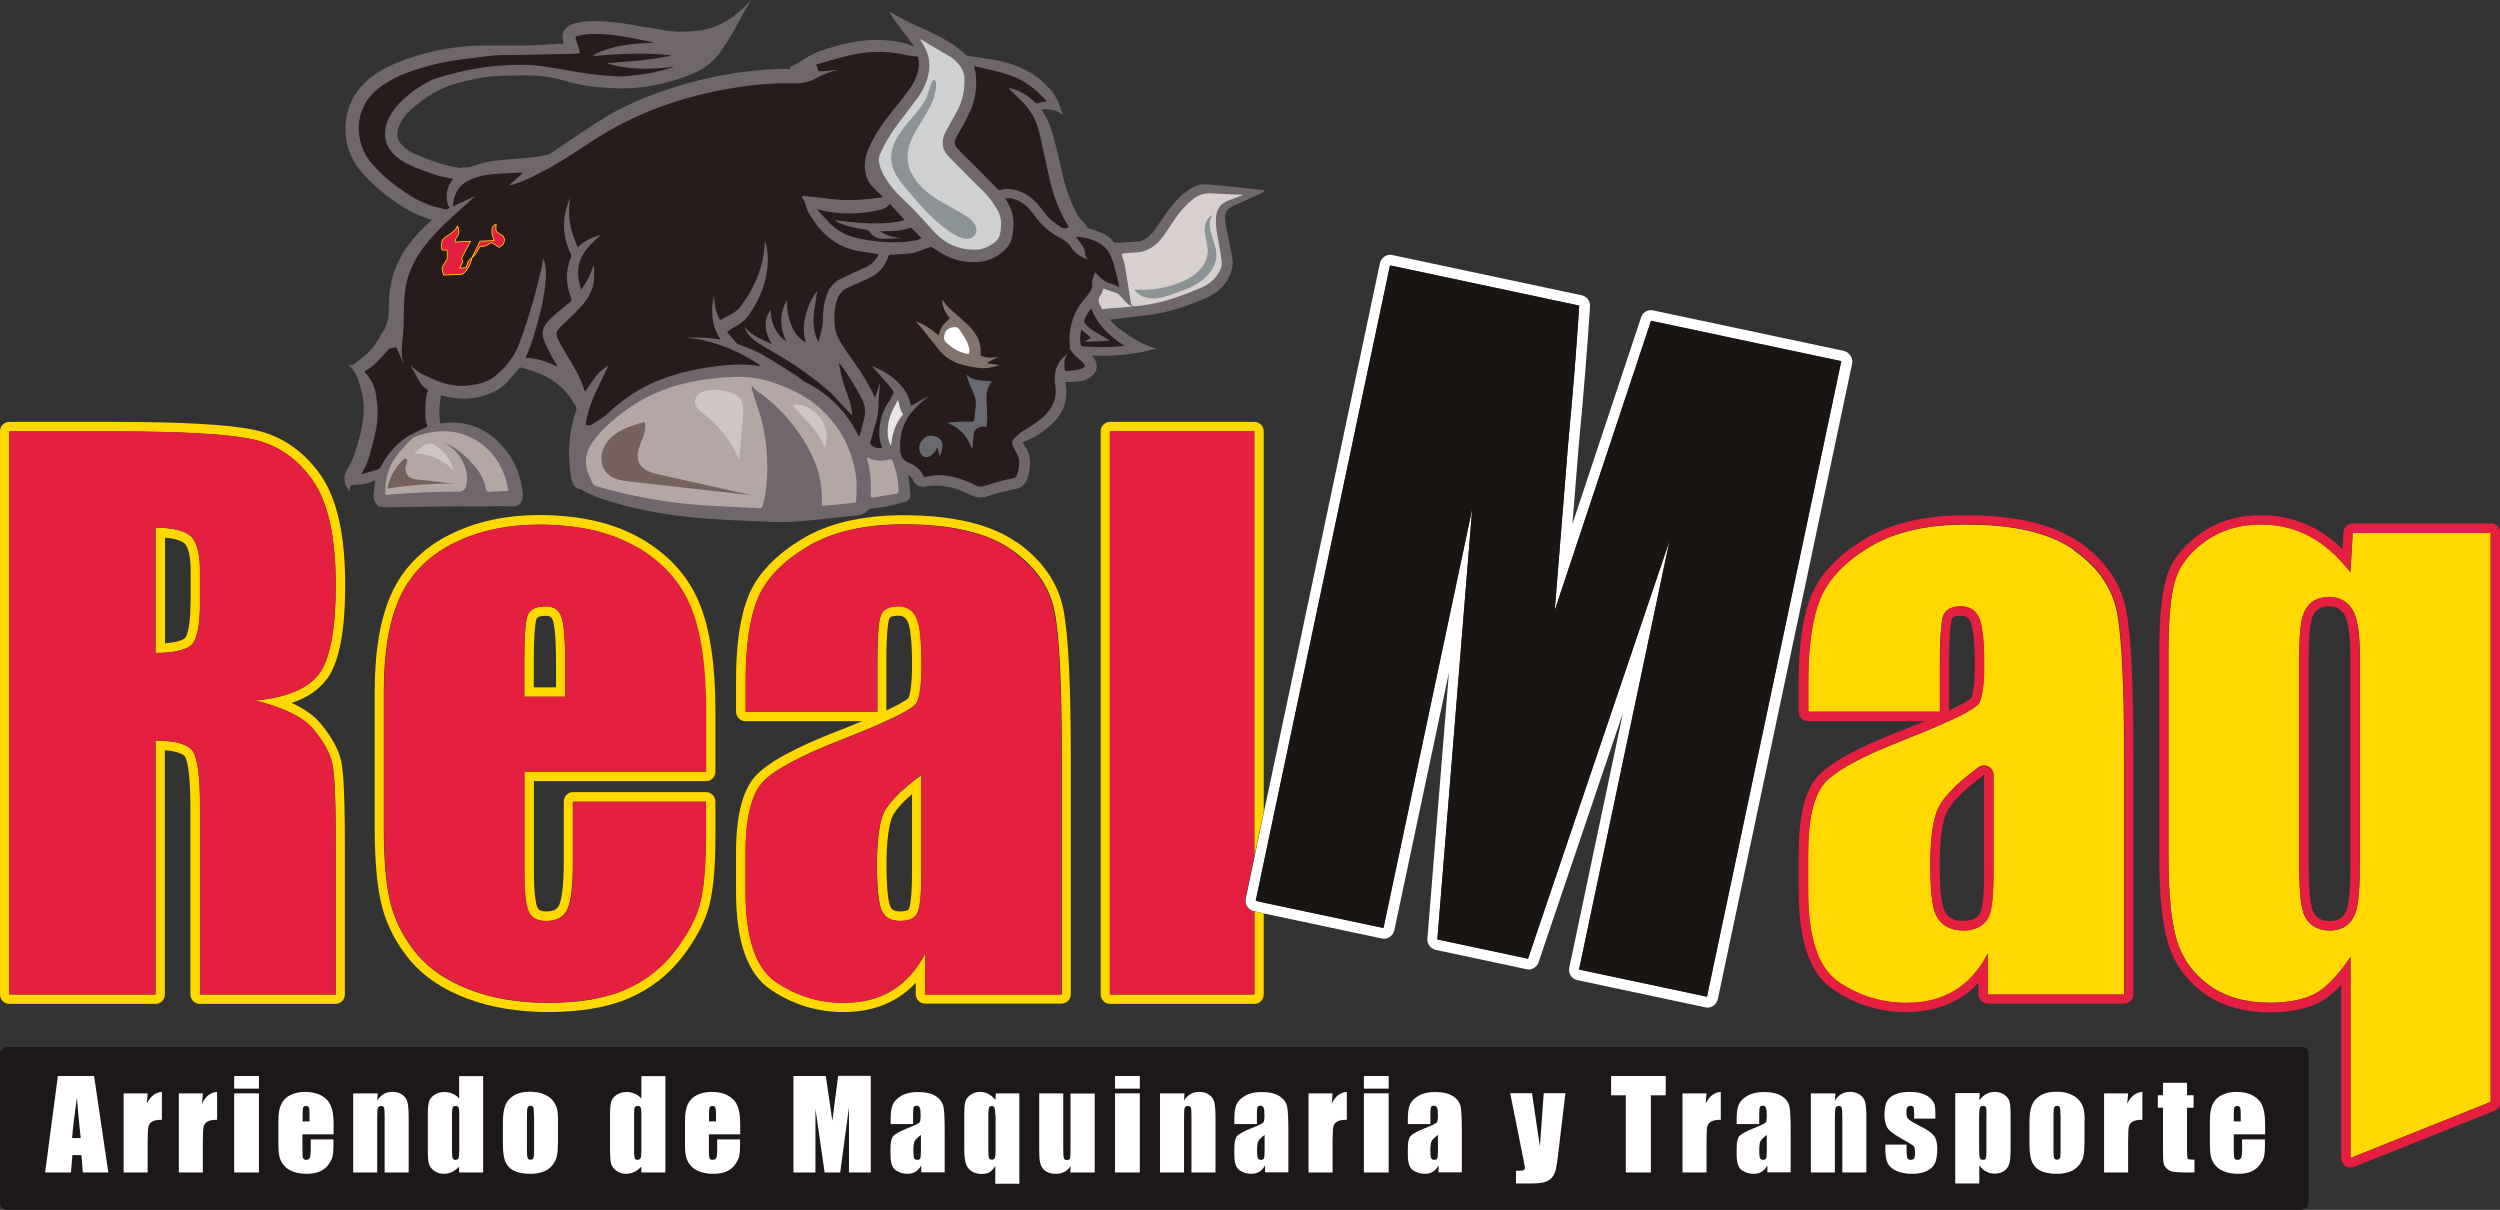
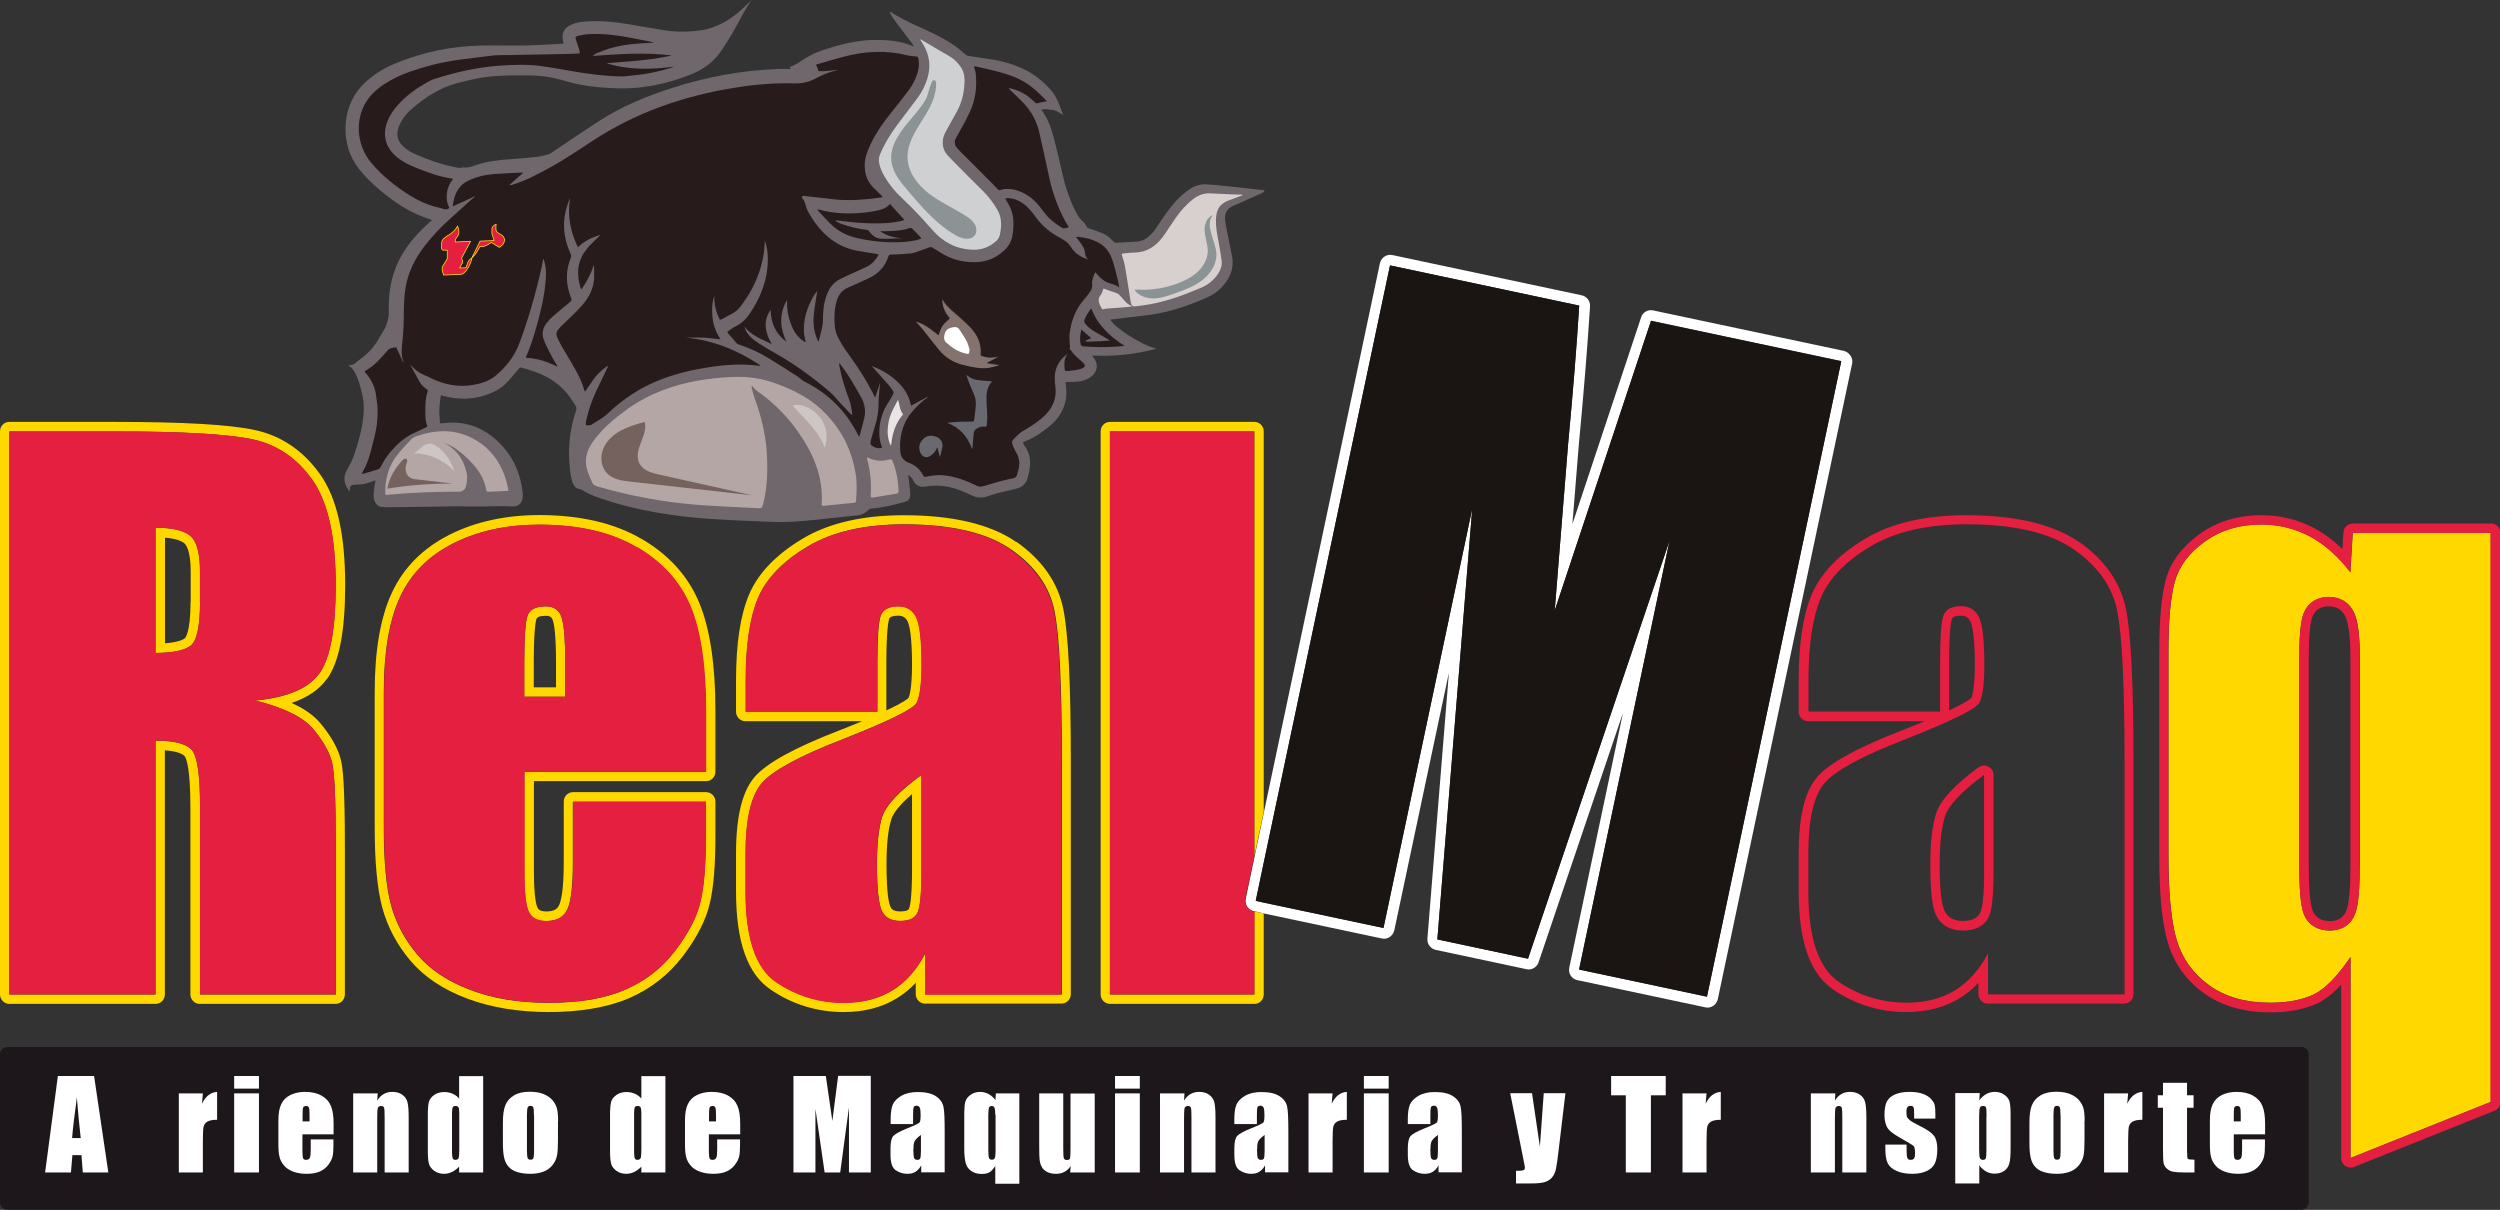
<svg xmlns="http://www.w3.org/2000/svg" id="Capa_2" data-name="Capa 2" viewBox="0 0 168.47 81.53">
  <rect x="0" y="0" width="168.47" height="81.53" fill="#333333" stroke="none" />
  <defs>
    <style>      .cls-1 {        fill: #fff;      }      .cls-2 {        fill: #8c9395;      }      .cls-3 {        fill: #e51f40;      }      .cls-4 {        fill: #d7d0cf;      }      .cls-5 {        fill: #84726e;      }      .cls-6 {        fill: #271b1c;      }      .cls-7 {        fill: #1d171b;      }      .cls-8 {        fill: #e9e5e4;      }      .cls-9 {        fill: #6f676b;      }      .cls-10 {        fill: #4c3d3b;      }      .cls-11 {        fill: #b4a6a4;      }      .cls-12 {        fill: #ffd800;      }      .cls-13 {        fill: none;        stroke: #ffe400;        stroke-linecap: round;        stroke-linejoin: round;        stroke-width: .05px;      }      .cls-14 {        fill: #1a1413;      }      .cls-15 {        fill: #ced0d2;      }      .cls-16 {        fill: #cec5c5;      }      .cls-17 {        fill: #686a70;      }      .cls-18 {        fill: #75625e;      }    </style>
  </defs>
  <g id="Capa_1-2" data-name="Capa 1">
    <g>
      <path class="cls-7" d="M.49,70.55h154.61c.27,0,.48.22.48.48v10c0,.27-.22.49-.49.49H.49C.22,81.53,0,81.31,0,81.04v-10c0-.27.22-.48.48-.48Z" />
      <g>
        <polygon class="cls-1" points="6.34 72.51 7.3 79.01 5.58 79.01 5.49 77.84 4.88 77.84 4.78 79.01 3.04 79.01 3.9 72.51 6.34 72.51" />
        <path class="cls-7" d="M5.44,76.69c-.09-.74-.17-1.65-.26-2.73-.17,1.25-.28,2.16-.32,2.73h.58Z" />
      </g>
-       <path class="cls-1" d="M9.95,73.68l-.06.7c.24-.5.58-.77,1.02-.8v1.88c-.3,0-.51.04-.65.12-.14.08-.22.19-.26.34-.03.14-.05.47-.05.99v2.1s-1.62,0-1.62,0v-5.33s1.62,0,1.62,0Z" />
      <path class="cls-1" d="M13.67,73.68l-.06.7c.24-.5.58-.77,1.02-.8v1.88c-.3,0-.51.04-.65.12-.14.08-.22.19-.26.34-.03.14-.05.47-.05.99v2.1s-1.62,0-1.62,0v-5.33s1.62,0,1.62,0Z" />
      <g>
        <rect class="cls-1" x="15.78" y="72.51" width="1.67" height=".85" />
        <rect class="cls-1" x="15.78" y="73.68" width="1.67" height="5.33" />
      </g>
      <g>
        <path class="cls-1" d="M22.48,76.44h-2.1v1.15c0,.24.02.4.05.47.03.07.1.1.2.1.12,0,.21-.05.25-.14.04-.09.06-.27.06-.54v-.7s1.53,0,1.53,0v.39c0,.33-.02.58-.06.76-.04.18-.14.37-.29.57-.15.2-.35.35-.58.45-.23.1-.53.15-.88.15s-.64-.05-.91-.15c-.26-.1-.47-.23-.61-.41-.15-.17-.25-.36-.3-.57-.06-.21-.08-.51-.08-.91v-1.55c0-.47.06-.83.19-1.1.13-.27.33-.48.62-.62.29-.14.61-.21.99-.21.45,0,.83.09,1.12.26.3.17.5.4.62.69.12.28.18.69.18,1.2v.71Z" />
        <path class="cls-7" d="M20.86,75.57v-.39c0-.28-.01-.45-.04-.53-.03-.08-.09-.12-.18-.12-.11,0-.18.03-.21.1-.03.07-.04.25-.04.55v.39h.47Z" />
      </g>
      <path class="cls-1" d="M25.45,73.68l-.03.49c.12-.2.26-.34.43-.44.17-.1.37-.15.59-.15.28,0,.51.07.68.2.18.13.29.3.34.5.05.2.08.53.08,1v3.73s-1.62,0-1.62,0v-3.69c0-.37-.01-.59-.04-.67-.02-.08-.09-.12-.2-.12-.11,0-.19.05-.22.14-.03.09-.04.34-.04.74v3.6s-1.62,0-1.62,0v-5.33s1.65,0,1.65,0Z" />
      <g>
        <path class="cls-1" d="M32.56,72.51v6.5s-1.62,0-1.62,0v-.39c-.16.16-.32.28-.49.36-.17.08-.35.12-.54.12-.25,0-.47-.07-.65-.2-.18-.13-.3-.29-.35-.46-.05-.17-.08-.46-.08-.85v-2.49c0-.41.03-.7.08-.87.05-.17.17-.32.36-.45.19-.13.41-.19.67-.19.2,0,.38.04.55.11.17.07.32.18.45.33v-1.51s1.62,0,1.62,0Z" />
        <path class="cls-7" d="M30.95,75.02c0-.2-.02-.33-.05-.39-.03-.07-.1-.1-.2-.1s-.16.03-.19.09c-.03.06-.05.19-.05.4v2.61c0,.22.02.36.05.43.03.07.09.1.18.1.1,0,.17-.04.21-.11.03-.08.05-.26.05-.56v-2.47Z" />
      </g>
      <g>
        <path class="cls-1" d="M37.6,75.55v1.3c0,.48-.02.83-.07,1.05-.05.22-.15.43-.31.63-.16.19-.36.34-.61.43-.25.09-.53.14-.85.14-.36,0-.66-.04-.91-.12-.25-.08-.44-.2-.58-.36-.14-.16-.24-.35-.29-.58-.06-.23-.09-.57-.09-1.02v-1.37c0-.5.05-.88.16-1.16.11-.28.3-.5.58-.67.28-.17.63-.25,1.07-.25.36,0,.68.05.94.16.26.11.46.25.6.42.14.17.24.35.29.54.05.18.08.47.08.84Z" />
        <path class="cls-7" d="M35.98,75.15c0-.27-.01-.44-.04-.52-.03-.07-.09-.11-.19-.11s-.16.04-.19.11c-.03.07-.05.24-.05.52v2.4c0,.25.02.42.05.49.03.08.09.11.19.11s.16-.03.19-.1c.03-.07.05-.22.05-.45v-2.46Z" />
      </g>
      <g>
        <path class="cls-1" d="M44.84,72.51v6.5s-1.62,0-1.62,0v-.39c-.16.16-.32.28-.49.36-.17.08-.35.12-.54.12-.25,0-.47-.07-.65-.2-.18-.13-.3-.29-.35-.46-.05-.17-.08-.46-.08-.85v-2.49c0-.41.03-.7.08-.87.05-.17.17-.32.36-.45.19-.13.41-.19.67-.19.2,0,.38.04.55.11.17.07.32.18.45.33v-1.51s1.62,0,1.62,0Z" />
        <path class="cls-7" d="M43.22,75.02c0-.2-.02-.33-.05-.39-.03-.07-.1-.1-.2-.1s-.16.03-.19.09c-.03.06-.05.19-.05.4v2.61c0,.22.02.36.05.43.03.07.09.1.18.1.1,0,.17-.04.21-.11.03-.08.05-.26.05-.56v-2.47Z" />
      </g>
      <g>
        <path class="cls-1" d="M49.87,76.44h-2.1v1.15c0,.24.02.4.05.47.03.07.1.1.2.1.12,0,.21-.05.25-.14.04-.09.06-.27.06-.54v-.7s1.54,0,1.54,0v.39c0,.33-.02.58-.06.76-.04.18-.14.37-.29.57-.15.2-.35.35-.58.45-.23.1-.53.15-.88.15s-.64-.05-.91-.15c-.26-.1-.47-.23-.61-.41-.15-.17-.25-.36-.3-.57-.06-.21-.08-.51-.08-.91v-1.55c0-.47.06-.83.19-1.1.13-.27.33-.48.62-.62.29-.14.61-.21.99-.21.45,0,.83.09,1.12.26.3.17.5.4.62.69.12.28.18.69.18,1.2v.71Z" />
        <path class="cls-7" d="M48.25,75.57v-.39c0-.28-.01-.45-.04-.53-.03-.08-.09-.12-.18-.12-.11,0-.18.03-.21.1-.03.07-.04.25-.04.55v.39h.47Z" />
      </g>
      <path class="cls-1" d="M58.68,72.51v6.5s-1.47,0-1.47,0v-4.39s-.59,4.39-.59,4.39h-1.05s-.62-4.29-.62-4.29v4.29s-1.48,0-1.48,0v-6.5s2.18,0,2.18,0c.06.39.13.85.2,1.38l.24,1.65.39-3.04h2.2Z" />
      <g>
        <path class="cls-1" d="M61.54,75.75h-1.52s0-.36,0-.36c0-.41.05-.73.14-.95.09-.22.29-.42.57-.59.29-.17.66-.26,1.11-.26.55,0,.96.1,1.24.29.28.19.44.43.5.71.06.28.08.86.08,1.74v2.67s-1.58,0-1.58,0v-.47c-.1.19-.23.33-.38.43-.16.1-.34.14-.56.14-.28,0-.54-.08-.78-.24-.24-.16-.35-.51-.35-1.05v-.44c0-.4.06-.67.19-.82.13-.14.44-.31.93-.51.53-.21.82-.35.85-.42.04-.07.06-.22.06-.44,0-.28-.02-.46-.06-.54-.04-.08-.11-.13-.21-.13-.11,0-.18.04-.2.11-.03.07-.04.26-.04.55v.56Z" />
        <path class="cls-7" d="M62.06,76.48c-.26.19-.41.35-.45.48-.04.13-.06.31-.06.55,0,.28.02.45.05.53.04.08.11.12.21.12.1,0,.17-.03.2-.09.03-.06.05-.23.05-.5v-1.1Z" />
      </g>
      <g>
        <path class="cls-1" d="M68.69,73.68v6.09s-1.62,0-1.62,0v-1.19c-.16.23-.3.38-.43.44-.13.06-.3.09-.49.09-.28,0-.52-.07-.7-.2-.19-.13-.31-.31-.37-.52-.06-.21-.1-.54-.1-.98v-2.35c0-.36.02-.63.07-.81.05-.18.16-.33.35-.47.18-.13.4-.2.65-.2.2,0,.39.05.56.14.17.09.33.23.47.41l.03-.45h1.59Z" />
        <path class="cls-7" d="M67.07,75.13c0-.24-.02-.39-.05-.48-.04-.08-.1-.12-.19-.12s-.15.04-.18.11c-.03.07-.05.24-.05.49v2.37c0,.29.02.47.05.54.03.08.1.11.2.11.09,0,.16-.04.19-.12.03-.08.05-.25.05-.52v-2.4Z" />
      </g>
      <path class="cls-1" d="M73.77,73.68v5.33s-1.65,0-1.65,0l.03-.44c-.11.18-.25.31-.42.4-.16.09-.35.13-.57.13-.24,0-.44-.04-.61-.13-.16-.09-.28-.2-.35-.34-.08-.14-.12-.29-.14-.44-.02-.15-.03-.46-.03-.92v-3.59s1.62,0,1.62,0v3.63c0,.42.01.66.04.74.03.08.09.12.21.12.12,0,.19-.04.21-.12.02-.08.03-.34.03-.77v-3.59s1.62,0,1.62,0Z" />
      <g>
        <rect class="cls-1" x="75.14" y="72.51" width="1.67" height=".85" />
        <rect class="cls-1" x="75.14" y="73.68" width="1.67" height="5.33" />
      </g>
      <path class="cls-1" d="M79.82,73.68l-.03.49c.12-.2.26-.34.43-.44.17-.1.37-.15.59-.15.28,0,.51.07.68.2.18.13.29.3.34.5.05.2.08.53.08,1v3.73s-1.62,0-1.62,0v-3.69c0-.37-.01-.59-.04-.67-.02-.08-.09-.12-.2-.12-.11,0-.19.05-.22.14-.03.09-.04.34-.04.74v3.6s-1.62,0-1.62,0v-5.33s1.65,0,1.65,0Z" />
      <g>
        <path class="cls-1" d="M84.7,75.75h-1.52s0-.36,0-.36c0-.41.05-.73.14-.95.09-.22.29-.42.57-.59.29-.17.66-.26,1.11-.26.55,0,.96.1,1.24.29.28.19.45.43.5.71.06.28.08.86.08,1.74v2.67s-1.57,0-1.57,0v-.47c-.1.19-.23.33-.38.43-.16.1-.34.14-.56.14-.28,0-.54-.08-.78-.24-.24-.16-.35-.51-.35-1.05v-.44c0-.4.06-.67.19-.82.13-.14.44-.31.93-.51.53-.21.82-.35.85-.42.04-.07.06-.22.06-.44,0-.28-.02-.46-.06-.54-.04-.08-.11-.13-.21-.13-.11,0-.18.04-.2.11-.03.07-.04.26-.04.55v.56Z" />
        <path class="cls-7" d="M85.22,76.48c-.26.19-.41.35-.45.48-.04.13-.06.31-.06.55,0,.28.02.45.05.53.04.08.11.12.21.12.1,0,.17-.03.2-.09.03-.06.05-.23.05-.5v-1.1Z" />
      </g>
      <path class="cls-1" d="M89.8,73.68l-.06.7c.23-.5.58-.77,1.02-.8v1.88c-.3,0-.51.04-.65.12-.14.08-.22.19-.26.34-.03.14-.05.47-.05.99v2.1s-1.62,0-1.62,0v-5.33s1.62,0,1.62,0Z" />
      <g>
        <rect class="cls-1" x="91.91" y="72.51" width="1.67" height=".85" />
        <rect class="cls-1" x="91.91" y="73.68" width="1.67" height="5.33" />
      </g>
      <g>
        <path class="cls-1" d="M96.39,75.75h-1.52s0-.36,0-.36c0-.41.05-.73.14-.95.09-.22.29-.42.57-.59.29-.17.66-.26,1.11-.26.55,0,.96.1,1.24.29.28.19.45.43.5.71.06.28.08.86.08,1.74v2.67s-1.57,0-1.57,0v-.47c-.1.19-.23.33-.38.43-.16.1-.34.14-.56.14-.28,0-.54-.08-.78-.24-.24-.16-.35-.51-.35-1.05v-.44c0-.4.06-.67.19-.82.13-.14.44-.31.93-.51.53-.21.82-.35.85-.42.04-.07.06-.22.06-.44,0-.28-.02-.46-.06-.54-.04-.08-.11-.13-.21-.13-.11,0-.18.04-.2.11-.03.07-.04.26-.04.55v.56Z" />
        <path class="cls-7" d="M96.9,76.48c-.26.19-.41.35-.45.48-.04.13-.06.31-.06.55,0,.28.02.45.05.53.04.08.11.12.21.12.1,0,.17-.03.2-.09.03-.06.05-.23.05-.5v-1.1Z" />
      </g>
      <path class="cls-1" d="M105.49,73.68l-.46,3.85c-.07.61-.13,1.03-.18,1.25-.05.22-.13.41-.25.55-.11.14-.27.25-.48.32-.2.07-.53.1-.98.1h-.98s0-.85,0-.85c.25,0,.41-.01.49-.04.07-.03.11-.08.11-.17,0-.04-.03-.23-.1-.56l-.89-4.46h1.47s.53,3.6.53,3.6l.26-3.6h1.47Z" />
      <polygon class="cls-1" points="112.25 72.51 112.25 73.81 111.25 73.81 111.25 79.01 109.56 79.01 109.56 73.81 108.57 73.81 108.57 72.51 112.25 72.51" />
      <path class="cls-1" d="M115,73.68l-.06.7c.23-.5.58-.77,1.02-.8v1.88c-.3,0-.51.04-.65.12-.14.08-.22.19-.26.34-.03.14-.05.47-.05.99v2.1s-1.62,0-1.62,0v-5.33s1.62,0,1.62,0Z" />
      <g>
-         <path class="cls-1" d="M118.55,75.75h-1.52s0-.36,0-.36c0-.41.05-.73.14-.95.09-.22.29-.42.57-.59.29-.17.66-.26,1.11-.26.55,0,.96.1,1.24.29.28.19.45.43.5.71.06.28.08.86.08,1.74v2.67s-1.57,0-1.57,0v-.47c-.1.19-.23.33-.38.43-.16.1-.34.14-.56.14-.28,0-.54-.08-.78-.24-.24-.16-.35-.51-.35-1.05v-.44c0-.4.06-.67.19-.82.13-.14.44-.31.93-.51.53-.21.82-.35.85-.42.04-.07.06-.22.06-.44,0-.28-.02-.46-.06-.54-.04-.08-.11-.13-.21-.13-.11,0-.18.04-.2.11-.03.07-.04.26-.04.55v.56Z" />
        <path class="cls-7" d="M119.06,76.48c-.26.19-.41.35-.45.48-.04.13-.06.31-.06.55,0,.28.02.45.05.53.04.08.11.12.21.12.1,0,.17-.03.2-.09.03-.06.05-.23.05-.5v-1.1Z" />
      </g>
      <path class="cls-1" d="M123.68,73.68l-.03.49c.12-.2.26-.34.43-.44.17-.1.37-.15.59-.15.28,0,.5.07.68.2.18.13.29.3.34.5.05.2.08.53.08,1v3.73s-1.62,0-1.62,0v-3.69c0-.37-.01-.59-.04-.67-.02-.08-.09-.12-.2-.12-.11,0-.19.05-.22.14-.03.09-.04.34-.04.74v3.6s-1.62,0-1.62,0v-5.33s1.65,0,1.65,0Z" />
      <path class="cls-1" d="M130.42,75.38h-1.43s0-.29,0-.29c0-.25-.01-.4-.04-.47-.03-.07-.1-.1-.21-.1-.09,0-.16.03-.2.09-.05.06-.07.15-.07.27,0,.16.01.28.03.36.02.08.09.16.2.25.11.09.35.22.7.4.47.23.78.45.93.65.15.2.22.5.22.89,0,.43-.06.76-.17.98-.11.22-.3.39-.56.51-.26.12-.58.18-.95.18-.41,0-.76-.06-1.06-.19-.29-.13-.49-.3-.6-.52-.11-.22-.16-.55-.16-1v-.26s1.43,0,1.43,0v.34c0,.29.02.47.05.56.04.09.11.13.21.13.11,0,.2-.03.24-.09.05-.06.07-.18.07-.36,0-.25-.03-.41-.09-.48-.06-.06-.38-.25-.94-.57-.48-.27-.77-.51-.87-.73-.1-.22-.16-.48-.16-.78,0-.43.06-.74.17-.94.11-.2.3-.36.57-.47.27-.11.58-.16.94-.16s.65.04.9.13c.25.09.44.21.57.36.13.15.21.28.24.41.03.13.04.32.04.59v.31Z" />
      <g>
        <path class="cls-1" d="M133.41,73.68l-.03.47c.14-.19.3-.33.48-.43.17-.09.36-.14.57-.14.25,0,.47.07.65.2.18.13.3.29.34.47.05.18.07.48.07.9v2.24c0,.48-.03.83-.09,1.03-.06.2-.17.37-.35.49-.18.12-.39.18-.64.18-.2,0-.39-.05-.56-.14-.17-.09-.33-.23-.47-.42v1.22s-1.62,0-1.62,0v-6.09s1.65,0,1.65,0Z" />
        <path class="cls-7" d="M133.87,75.23c0-.33-.01-.53-.04-.6-.02-.07-.09-.1-.2-.1s-.18.04-.21.12c-.03.08-.05.27-.05.58v2.21c0,.32.02.52.05.6.03.08.1.12.21.12s.17-.04.19-.11c.03-.07.04-.25.04-.54v-2.28Z" />
      </g>
      <g>
        <path class="cls-1" d="M140.47,75.55v1.3c0,.48-.02.83-.07,1.05-.05.22-.15.43-.31.63-.16.19-.36.34-.61.43-.25.09-.53.14-.85.14-.36,0-.66-.04-.91-.12-.25-.08-.44-.2-.58-.36-.14-.16-.24-.35-.29-.58-.06-.23-.09-.57-.09-1.02v-1.37c0-.5.05-.88.16-1.16.11-.28.3-.5.58-.67.28-.17.63-.25,1.07-.25.36,0,.68.05.94.16.26.11.46.25.6.42.14.17.24.35.29.54.05.18.08.47.08.84Z" />
        <path class="cls-7" d="M138.85,75.15c0-.27-.01-.44-.04-.52-.03-.07-.09-.11-.19-.11s-.16.04-.19.11c-.03.07-.05.24-.05.52v2.4c0,.25.02.42.05.49.03.08.09.11.19.11s.16-.03.19-.1c.03-.07.05-.22.05-.45v-2.46Z" />
      </g>
      <path class="cls-1" d="M143.41,73.68l-.06.7c.23-.5.58-.77,1.02-.8v1.88c-.3,0-.51.04-.65.12-.14.08-.22.19-.26.34-.03.14-.05.47-.05.99v2.1s-1.62,0-1.62,0v-5.33s1.62,0,1.62,0Z" />
      <path class="cls-1" d="M147.38,72.97v.84h.44s0,.84,0,.84h-.44v2.85c0,.35.02.55.05.59.04.04.19.06.45.06v.86s-.65,0-.65,0c-.37,0-.63-.02-.79-.05-.16-.03-.3-.1-.42-.21-.12-.11-.2-.24-.22-.38-.03-.14-.04-.48-.04-1.01v-2.71h-.35s0-.84,0-.84h.35v-.84s1.62,0,1.62,0Z" />
      <g>
        <path class="cls-1" d="M152.63,76.44h-2.1v1.15c0,.24.02.4.05.47.04.07.1.1.2.1.12,0,.21-.05.25-.14.04-.09.06-.27.06-.54v-.7s1.54,0,1.54,0v.39c0,.33-.02.58-.06.76-.04.18-.14.37-.29.57-.15.2-.35.35-.58.45-.23.1-.53.15-.88.15s-.64-.05-.91-.15c-.26-.1-.47-.23-.61-.41-.15-.17-.25-.36-.3-.57-.06-.21-.08-.51-.08-.91v-1.55c0-.47.06-.83.19-1.1.13-.27.33-.48.62-.62.29-.14.61-.21.99-.21.45,0,.83.09,1.12.26.3.17.5.4.62.69.12.28.18.69.18,1.2v.71Z" />
        <path class="cls-7" d="M151,75.57v-.39c0-.28-.01-.45-.04-.53-.03-.08-.09-.12-.18-.12-.11,0-.18.03-.21.1-.03.07-.04.25-.04.55v.39h.47Z" />
      </g>
      <g>
        <g>
          <path class="cls-9" d="M74.81,21.52c.27.54,2.12,1.76,3.13,1.97-1.38.38-2.8.54-4.25.47-.02,0-.05,0-.1,0,.04.05.06.09.09.12.35.43.3.95-.14,1.29-.23.18-.48.29-.77.33-.26.03-.52.04-.78.04-.19,0-.2-.01-.17.17.06.41.07.82-.04,1.22-.17.64-.54,1.16-1.04,1.58-.53.44-1.1.82-1.74,1.06-.02,0-.04.02-.08.04.05.09.09.18.14.26.49.69.4,1.43.18,2.17-.11.36-.37.6-.74.69-.39.1-.79.18-1.19.28-.24.06-.48.14-.72.22-.4.15-.76.13-1.16-.07-.97-.49-1.98-.77-3.08-.57-.17.03-.33.02-.49-.07-.15-.08-.25-.18-.31-.33-.06-.16-.19-.26-.32-.37,0,0-.02.01-.03.02,0,.04.01.08.02.12.04.37.1.74.12,1.11.02.34-.1.48-.43.57-.74.2-1.48.38-2.24.44-.05,0-.11.03-.14.07-.2.22-.45.35-.75.38-.98.1-1.97.21-2.95.31-.9.09-1.81.17-2.72.13-1.96-.08-3.92-.13-5.87-.35-1.93-.22-3.84-.58-5.68-1.21-.47-.16-.93-.33-1.35-.6-.04-.02-.08-.05-.13-.05-.23-.02-.37-.16-.46-.36-.06-.14-.11-.3-.14-.46-.25-1.52-.16-3.01.34-4.47.04-.13.04-.23-.04-.34-.13-.19-.24-.39-.37-.57-.6-.83-1.41-1.37-2.37-1.71-.3-.11-.61-.19-.91-.28-.09-.03-.12.02-.16.07-.29.33-.56.68-.87.99-.2.2-.44.38-.7.51-1.13.58-2.31.66-3.53.34-.05-.01-.1-.03-.16-.04-.07.52-.15,1.02-.08,1.53,0,.07.01.13.01.2,0,.17,0,.16.17.15.14-.01.28-.03.41-.04,1.5-.07,2.71.53,3.69,1.64.77.86,1.17,1.9,1.31,3.04.02.12.01.25,0,.38-.04.35-.27.57-.62.59-.03,0-.07,0-.1,0-.89-.06-1.78.02-2.67,0-.89-.02-1.78,0-2.66.01-.99.01-1.99.03-2.98.04-.18,0-.35,0-.53-.03-.18-.02-.29-.14-.38-.31-.17-.32-.09-.63-.06-.95.02-.17.05-.33.08-.52-.06.02-.1.03-.13.04-.38.16-.76.26-1.17.25-.03,0-.05,0-.08,0-.28.02-.35.09-.36.37,0,.03,0,.06,0,.09-.31-.37-.48-.89-.23-1.35.21-.38.43-.77.56-1.18.29-.88.54-1.77.61-2.69.03-.43.02-.86-.08-1.28-.14-.57-.26-1.15-.59-1.65-.09-.13-.17-.26-.33-.31,0-.01,0-.02,0-.04.07-.01.13-.02.2-.03.06-.01.12-.03.17-.06.18-.14.35-.29.53-.42.52-.38.91-.87,1.21-1.44.09-.18.22-.34.32-.52.05-.09.08-.2.12-.3.12-.29.15-.58.15-.9-.02-.97.09-1.93.44-2.84.38-1.02,1.02-1.87,1.78-2.64.18-.18.37-.35.56-.53.03-.03.08-.05.12-.07,0-.02-.02-.03-.03-.05-.03-.01-.05-.04-.08-.04-1-.3-1.89-.82-2.72-1.44-.77-.58-1.49-1.21-2.09-1.97-1.26-1.6-1.19-4.06.16-5.54.67-.73,1.5-1.24,2.41-1.6,1.81-.73,3.69-1.12,5.63-1.16.97-.02,1.94.01,2.92,0,.85-.02,1.69-.08,2.54-.12.14,0,.15-.02.11-.16-.13-.54.06-.92.57-1.14.35-.15.72-.19,1.09-.21.94-.05,1.87.04,2.8.2.82.14,1.63.29,2.45.41.82.12,1.64.1,2.46-.02.44-.06.85-.23,1.26-.42.7-.34,1.27-.82,1.81-1.36.04-.04.09-.08.14-.13.04-.04.08-.09.12-.12-.18.28-.37.56-.54.86-.26.45-.49.92-.75,1.37-.23.4-.49.78-.74,1.17-.49.74-1.16,1.24-1.97,1.58-1.72.7-3.49,1.06-5.36.96-1.07-.05-2.12-.16-3.15-.47-.83-.25-1.66-.39-2.53-.39-1.16,0-2.32-.02-3.47.21-.44.09-.88.19-1.32.31-1.19.31-2.19.97-3.11,1.77-.31.27-.57.6-.75.97-.07.13-.12.28-.15.43-.09.39.01.73.29,1.02.24.25.52.43.83.57.95.43,1.94.77,2.97.95.04,0,.08,0,.12,0,.08,0,.16-.04.24-.03.26.04.5-.04.74-.13.79-.28,1.62-.37,2.46-.43.57-.04,1.14-.08,1.72-.15.25-.03.5-.1.75-.16.09-.02.18-.08.27-.14,1.05-.7,2.09-1.42,3.15-2.1,1.57-1.02,3.29-1.72,5.06-2.28,2.27-.72,4.6-1.15,6.98-1.24.3-.01.59,0,.92,0-.04-.05-.06-.08-.09-.12.03-.02.05-.04.07-.05.39-.12.7-.39,1.04-.59.33-.19.67-.36,1.03-.48,1.21-.41,2.43-.73,3.72-.72.71,0,1.41.06,2.09.29.13.04.25.09.41.16-.03-.07-.05-.12-.08-.16-.37-.5-.75-1-1.13-1.5-.13-.17-.24-.36-.36-.54-.02-.04-.03-.09-.05-.17.63.41,1.27.72,1.91,1.01.89.4,1.79.81,2.59,1.39.21.15.4.34.61.51.04.04.09.07.15.08.62.1,1.25.18,1.87.29.62.12,1.22.29,1.8.56.77.35,1.42.86,1.97,1.51.28.33.45.73.6,1.13.06.15.11.3.18.49-.24-.13-.44-.3-.7-.33-.25-.03-.49-.09-.75-.03,0,.03.01.05.02.06.4.56.63,1.18.8,1.84.23.86.42,1.72.62,2.58.2.87.5,1.71.91,2.5.12.23.27.44.48.61.08.07.15.17.19.27.04.09.09.13.17.15.31.1.62.21.92.33.28.12.51.31.71.53.07.08.15.12.25.11.46-.03.91-.05,1.37-.08.45-.03.77-.3,1.06-.62.12-.13.21-.28.31-.43.38-.58.77-1.16,1.24-1.68.28-.31.6-.58.95-.81.33-.22.7-.34,1.09-.32.51.03,1.03.08,1.54.14.7.07,1.39.15,2.09.23.1.01.21.02.31.03-.09.21-.31.24-.48.32-.53.24-1.06.49-1.61.72-.45.19-.63.52-.57.98.04.36.12.72.19,1.08.09.44.19.89.27,1.33.17.84-.14,1.53-.71,2.13-.29.3-.63.52-1,.68-1.28.56-2.6,1.01-4,1.18-.76.09-1.51.18-2.27.27-.07,0-.14.02-.22.03Z" />
          <path class="cls-6" d="M40.03,17.9c0,.3.02.63,0,.95-.06.65-.36,1.21-.77,1.69-.44.51-.95.96-1.43,1.43-.39.39-.42.51-.17,1,.16.33.36.64.54.95.45.77.94,1.52,1.18,2.39,0,.02.02.04.05.08.03-.05.06-.08.08-.12.15-.21.29-.43.44-.64.24-.35.54-.65.89-.9.04-.03.09-.05.15-.08-.19.4-.37.78-.55,1.16-.42.83-.77,1.69-.95,2.61-.02.08,0,.16,0,.24.09,0,.18,0,.27,0,.02,0,.04-.01.06-.02.38-.25.79-.45,1.13-.77.78-.74,1.64-1.37,2.6-1.86,1.23-.62,2.54-.98,3.89-1.21,1.23-.21,2.46-.32,3.7-.15.02,0,.04,0,.07-.01,0-.01,0-.03,0-.04-1.52-1-3.16-1.68-5-1.85.39,0,.78-.01,1.16,0,.39.02.78.08,1.19.12-.3-.44-.48-.92-.54-1.43-.06-.51-.04-1.02.11-1.51-.01.57.11,1.1.38,1.62.06-.02.12-.03.18-.06.18-.1.36-.21.55-.3.27-.14.52-.32.69-.57.25-.36.51-.71.71-1.1.56-1.04.88-2.15.9-3.31,0,0,0,0,.01.02.13.39.19.8.19,1.21.01,1.38-.47,2.6-1.24,3.73-.26.38-.59.66-1,.86-.13.07-.26.16-.38.25-.14.1-.13.11-.01.24.16.17.31.35.46.53.05.06.11.13.18.15.76.25,1.48.58,2.16,1.01.62.38,1.23.77,1.84,1.16.06.04.12.1.18.14.09.07.17.15.27.2,1.61.79,2.81,2,3.62,3.59.02.04.04.08.07.13.02-.04.04-.05.04-.07.1-.39.22-.78.31-1.18.11-.49.04-.96-.21-1.4-.42-.77-.86-1.53-1.4-2.23-.02-.03-.05-.05-.07-.08-.02.07,0,.12,0,.17.14.78.38,1.54.66,2.28.13.34.17.69.22,1.06-.05-.03-.08-.05-.11-.08-.23-.24-.46-.48-.69-.72-.24-.26-.46-.54-.72-.77-1.17-1-2.41-1.9-3.75-2.65-.39-.21-.77-.45-1.14-.69-.31-.2-.58-.45-.76-.78-.05-.09-.07-.19-.11-.29.48.64,1.2.86,1.85,1.19-.22-.36-.37-.74-.41-1.15-.04-.43.09-.8.33-1.18.01.92.35,1.64,1.06,2.17-.44-.95-.5-1.89.05-2.82,0,.15-.01.3,0,.45.03.5.16.98.37,1.44.16.37.41.66.73.89.04.03.08.04.12.06,0,0,.02-.01.03-.02-.17-.6-.15-1.2,0-1.8.16-.61.49-1.3.78-1.62,0,.04,0,.09-.02.13-.07.48-.16.97-.21,1.45-.06.57,0,1.14.23,1.68.02.05.05.09.09.17.02-.08.03-.13.04-.17.06-.24.13-.48.18-.72.03-.15.07-.3.07-.45,0-.62.04-1.23.26-1.82.17-.48.47-.86.93-1.09.2-.1.4-.19.6-.28.39-.18.78-.35,1.16-.53.32-.16.57-.41.75-.72.02-.03.03-.07.06-.12-.06-.01-.1-.02-.14-.03-.43-.07-.87-.13-1.3-.21-1.56-.3-2.57-1.3-3.32-2.64-.04-.07-.07-.15-.1-.23-.08-.23-.1-.48-.28-.66-.03-.03-.03-.11-.01-.15.02-.03.09-.02.14-.02.04,0,.07.01.11.02.4.04.8.09,1.2.13.29.03.57.07.86.1,1.03.09,2.04-.01,3.06-.15.01,0,.03-.01.05-.03-.04-.04-.06-.07-.09-.1-.18-.18-.36-.36-.55-.54-.32-.32-.49-.71-.55-1.15-.07-.51.04-.99.24-1.46.37-.88.91-1.66,1.5-2.4.4-.5.8-1,1.19-1.52.28-.37.49-.78.62-1.23.09-.32.11-.64.04-.96,0-.04-.05-.1-.09-.1-.21-.03-.43-.03-.63-.08-1.44-.36-2.87-.29-4.3.09-.61.16-1.22.34-1.83.52-.02,0-.04.02-.04.02.05.12.11.23.13.34.02.08.05.1.12.1.16,0,.33,0,.49-.02.25-.02.5-.05.76-.08-.07.03-.14.04-.21.06-.46.12-.91.3-1.32.53-.46.25-.94.34-1.45.33-1.38-.04-2.75.08-4.12.31-3.41.56-6.61,1.68-9.52,3.6-1.15.76-2.3,1.53-3.53,2.14-.03.01-.05.03-.08.04-.55.31-1.13.54-1.73.74-.05.02-.11.02-.17.03,0-.01,0-.03-.01-.04.29-.26.59-.52.91-.8-.07,0-.1-.01-.13-.01-.63.03-1.26.05-1.88.1-.6.05-1.19.19-1.74.47-.7.35-.91.99-1.01,1.71.5-.23.99-.45,1.49-.68,0,.01,0,.02.01.03-.09.07-.19.14-.27.22-.44.39-.87.78-1.31,1.18-.67.6-1.29,1.24-1.84,1.96-.61.81-1.06,1.69-1.24,2.69-.12.69-.13,1.39-.13,2.1,0,.42-.03.84-.06,1.26-.05.58-.18,1.16.04,1.74,0,0-.02,0-.03,0-.16-.34-.31-.67-.46-1.01-.09.01-.18.02-.26.04-.1.03-.22.06-.29.14-.47.53-.92,1.09-1.57,1.43,0,0,0,.01-.01.02,0,0,0,.02,0,.02.02.03.05.06.07.09.35.39.58.84.68,1.36.03.15.04.31.06.46.09.5.08.99.03,1.49-.07.69-.27,1.35-.44,2.01-.12.47-.29.93-.54,1.35-.02.03-.03.07-.06.13.08-.02.13-.02.17-.03.32-.09.64-.19.96-.29.05-.02.1-.07.13-.12.13-.21.23-.44.37-.64.53-.74,1.15-1.36,2-1.73.25-.11.49-.23.74-.35.03-.01.06-.08.05-.1-.13-.29-.13-.6-.13-.9,0-.46,0-.93.15-1.37.03-.09.02-.14-.06-.19-.21-.13-.38-.31-.5-.53-.17-.3-.34-.61-.5-.91-.01-.03-.02-.05-.04-.08-.01-.03-.02-.05-.05-.11.28.31.57.53.92.68.17.07.34.15.5.23.87.42,1.78.6,2.73.45.57-.09,1.12-.25,1.57-.62.73-.6,1.3-1.33,1.63-2.23.63-1.7,1.12-3.43,1.51-5.19.03-.15.05-.3.08-.48.03.07.06.11.07.15.12.38.14.77.11,1.17-.05.77-.18,1.53-.37,2.28-.26,1.01-.52,2.02-.95,2.98-.01.03-.01.05-.02.1.76.03,1.45.26,2.12.6-.01-.07-.03-.11-.06-.15-.12-.2-.25-.39-.35-.6-.18-.35-.36-.69-.5-1.05-.17-.43-.07-.83.21-1.18.13-.16.28-.3.43-.44.38-.33.76-.64,1.15-.96.08-.07.09-.13.05-.23-.37-.92-.4-1.84-.01-2.77.02-.05.01-.13-.01-.19-.06-.15-.14-.3-.19-.45-.41-1.14-.35-2.26.14-3.36-.2,1.16,0,2.25.52,3.33.44-.42.94-.67,1.52-.83-.05.06-.07.08-.1.11-.22.22-.46.42-.66.65-.19.22-.38.46-.51.73-.33.69-.27,1.4-.06,2.11,0,.02.02.03.05.07.36-.51.64-1.05.82-1.61Z" />
          <path class="cls-11" d="M50.62,25.97c.05.04.07.04.08.05.16.24.4.39.63.55.94.71,1.75,1.54,2.43,2.5,1.04,1.48,1.74,3.06,1.61,4.92,0,.08.03.1.11.1.7-.07,1.39-.14,2.09-.21.08,0,.12-.05.12-.13.03-.54.07-1.09,0-1.63-.25-1.83-1.06-3.36-2.43-4.61-.86-.78-1.88-1.26-2.95-1.66-.94-.35-1.91-.49-2.91-.45-.76.03-1.51.11-2.26.23-1.77.3-3.42.9-4.89,1.96-.88.64-1.71,1.33-2.34,2.24-.41.6-.54,1.23-.32,1.92.08.24.2.47.29.71.07.18.18.26.37.32,2.21.64,4.46,1.06,6.75,1.24,1.39.1,2.78.16,4.17.23.12,0,.18-.03.21-.14.04-.15.09-.29.12-.44.23-1.1.24-2.22.16-3.33-.09-1.22-.4-2.38-.81-3.52-.08-.22-.13-.44-.19-.66-.01-.04,0-.09,0-.17Z" />
          <path class="cls-15" d="M62.03,2.65s0,.03,0,.04c.05.08.1.16.15.25.47.75.57,1.55.3,2.39-.14.43-.34.84-.6,1.2-.44.6-.89,1.19-1.34,1.78-.49.65-.92,1.34-1.24,2.1-.08.2-.1.4-.05.61.07.31.19.6.35.87.33.56.74,1.06,1.22,1.5.6.56,1.16,1.15,1.7,1.76.28.32.56.64.89.9.65.52,1.4.78,2.24.78.52,0,.98-.18,1.38-.5.16-.12.29-.28.34-.47.13-.6.16-1.19-.17-1.74-.27-.45-.57-.87-.95-1.24-.55-.53-1.07-1.07-1.61-1.61-.26-.26-.52-.52-.77-.79-.24-.26-.36-.58-.34-.95.01-.25.1-.47.22-.69.24-.43.47-.87.72-1.3.37-.66.52-1.37.53-2.13,0-.37-.09-.68-.31-.97-.18-.24-.39-.45-.64-.61-.21-.13-.43-.25-.64-.37-.4-.24-.8-.48-1.2-.71-.05-.03-.09-.06-.15-.1Z" />
          <path class="cls-6" d="M39.07,3.6c-.38.02-.74.04-1.09.04-1.23.03-2.45.05-3.68.07-.31,0-.63,0-.94.02-.48.04-.95.12-1.42.17-.98.11-1.95.24-2.9.5-.95.26-1.89.54-2.75,1.03-.6.34-1.15.75-1.54,1.32-.85,1.24-.74,3.01.25,4.2.76.91,1.67,1.63,2.67,2.25.48.3.99.53,1.53.7.24.07.49.11.73.19.15.05.25.01.35-.09-.17-.32-.21-.65-.16-1,.04-.35.19-.66.41-.94-.05-.02-.07-.03-.09-.03-.84-.12-1.62-.41-2.4-.72-.46-.19-.9-.4-1.29-.72-.79-.65-1.01-1.53-.62-2.47.17-.41.42-.76.71-1.08.55-.61,1.22-1.08,1.93-1.49.18-.1.36-.19.56-.25,1.44-.45,2.9-.78,4.41-.88.91-.06,1.82-.09,2.72.03.71.1,1.41.22,2.12.35,1.09.19,2.19.33,3.29.35.32,0,.65-.06.97-.09.82-.07,1.62-.26,2.41-.5.06-.02.12-.04.18-.07-1.54.2-3.06.24-4.56-.23.29-.03.58-.05.87-.07.29-.02.58-.05.88-.07.29-.03.58-.05.86-.09.29-.03.58-.07.87-.12.28-.04.56-.1.85-.15,0-.01,0-.02,0-.03-1.75-.21-3.5-.09-5.26.04.09-.07.18-.15.28-.19.35-.13.7-.28,1.06-.37.82-.22,1.66-.29,2.51-.32.07,0,.15,0,.22-.01,0-.01,0-.02,0-.03-.07-.02-.15-.03-.22-.05-.42-.08-.85-.17-1.27-.25-.93-.18-1.87-.3-2.82-.25-.24.01-.48.06-.72.11-.2.04-.22.1-.16.29.07.21.14.42.21.63.03.09.03.19.04.27Z" />
          <path class="cls-6" d="M72.03,15.3c-.09-.14-.17-.27-.25-.4-.48-.9-.83-1.84-1.05-2.83-.23-1.04-.45-2.09-.69-3.13-.18-.79-.56-1.48-1.13-2.06-.26-.27-.54-.52-.8-.78-.04-.04-.08-.09-.12-.13,0,0,.01-.02.02-.03.05,0,.09.02.14.03.6.15,1.12.46,1.56.9.09.09.16.12.28.07.13-.05.28-.06.41-.09.04,0,.08-.01.16-.02-.14-.14-.26-.26-.38-.38-.58-.59-1.24-1.06-2.03-1.34-.79-.29-1.61-.45-2.43-.64-.03,0-.05,0-.09,0,.04.16.1.31.12.46.1.92-.01,1.81-.41,2.65-.1.21-.2.41-.31.62-.2.37-.4.73-.6,1.09-.14.25-.12.48.07.69.12.13.24.27.37.39.61.61,1.23,1.22,1.84,1.84.18.18.36.36.53.55.05.06.11.07.18.04.24-.08.49-.08.73-.05.45.06.85.24,1.22.5.39.28.68.64.96,1.02.33.44.73.78,1.2,1.06.17.11.31.05.48-.02Z" />
          <path class="cls-4" d="M83.71,13.13s0-.02,0-.02c-.13,0-.26,0-.39,0-.59-.03-1.18-.06-1.77-.08-.41-.02-.78.11-1.11.36-.49.37-.88.82-1.23,1.32-.29.41-.55.84-.85,1.25-.47.64-1.08,1.04-1.9,1.06-.25,0-.51.04-.76.06-.1,0-.12.04-.09.14.07.24.16.48.2.73.13.74.24,1.49.36,2.24.01.09.03.17.05.26.05.16.14.21.31.19.15-.02.31-.04.46-.06,1.38-.17,2.67-.65,3.95-1.19.49-.21.88-.53,1.17-.98.17-.27.25-.55.21-.86-.07-.45-.13-.91-.22-1.35-.09-.47-.18-.95-.16-1.43.03-.71.29-1.07.95-1.3.09-.03.19-.07.28-.1.18-.07.36-.14.55-.21Z" />
          <path class="cls-11" d="M29.76,29.77c.24.11.49.19.71.32.52.31.97.71,1.38,1.16.45.5.79,1.06.91,1.74.02.12.06.16.18.15.41-.02.83-.04,1.24-.06.09,0,.09-.05.07-.12-.05-.2-.08-.39-.14-.59-.41-1.36-1.23-2.38-2.53-2.96-1.12-.49-2.28-.43-3.42-.05-.15.05-.31.11-.42.22-.35.36-.7.73-1.01,1.13-.56.74-.78,1.6-.77,2.52,0,.1.03.14.13.12.09-.02.19-.02.29-.03,1.53-.14,3.06-.18,4.59-.19.18,0,.37-.14.42-.32.08-.32.13-.65.05-.97-.22-.97-.77-1.67-1.69-2.08Z" />
          <path class="cls-6" d="M59.97,13.75c-.26.31-.61.39-.97.46-.26.05-.53.1-.79.12-1.02.1-2.03.07-3.03-.21-.02,0-.05,0-.1,0,.03.04.05.08.07.1.27.29.53.58.8.85.45.45.99.76,1.61.92,1.08.28,2.18.38,3.29.32.28-.01.56-.07.83-.11.14-.02.27-.08.4-.13-.02-.04-.02-.06-.03-.07-.2-.21-.4-.42-.61-.62-.02-.02-.08-.03-.12-.02-.11.03-.22.08-.33.1-.5.11-1.01.12-1.52.12-.05,0-.09,0-.16,0,.47.34.98.43,1.51.48-.09,0-.17,0-.26,0-.39.01-.78.05-1.16.03-.35-.01-.62-.21-.82-.49-.05-.07-.09-.1-.18-.11-.59-.08-1.16-.2-1.72-.41-.13-.05-.25-.12-.38-.19,0-.01.01-.03.02-.04.16.02.31.03.47.05.79.1,1.59.17,2.39.15.54,0,1.07-.04,1.6-.17.05-.01.1-.03.17-.06-.34-.37-.66-.72-.99-1.09Z" />
          <path class="cls-11" d="M58.45,30.82s-.02.03-.02.04c0,.02,0,.04,0,.06.22.81.31,1.64.24,2.48,0,.12.04.15.15.13.52-.09,1.05-.18,1.57-.26.13-.02.17-.09.16-.22-.02-.68-.15-1.35-.4-1.98-.05-.11-.09-.14-.21-.11-.48.14-.96.12-1.42-.11-.02-.01-.05-.02-.09-.03Z" />
          <path class="cls-6" d="M73.55,20.77c-.2.24-.35.48-.46.75-.05.11-.03.2.04.29.17.22.39.39.63.53.36.21.72.41,1.04.6-.24.02-.52.06-.81.06-.28,0-.57.04-.85.01,0-.01,0-.03,0-.04.13-.06.27-.13.39-.19-.22-.19-.44-.38-.66-.57-.09.34-.12.68-.04,1.02.01.04.08.1.13.11.73.05,1.46.08,2.2.02.21-.02.41-.03.62-.05-.98-.64-1.81-1.38-2.24-2.53Z" />
          <path class="cls-4" d="M76.29,20.65s0-.02,0-.03c-.28-.07-.45-.29-.63-.49-.13-.13-.22-.3-.4-.37-.23-.08-.46-.16-.69-.24-.07-.03-.14-.06-.21-.08-.06.16-.09.32-.18.43-.22.27-.16.53,0,.79.02.03.04.07.05.1.03.08.08.1.17.07.08-.03.16-.03.25-.04.28-.02.56-.04.84-.06.27-.02.53-.05.8-.08Z" />
          <path class="cls-8" d="M60.52,26.98s-.02,0-.03,0c-.11.22-.22.43-.33.65-.15.29-.25.6-.3.93-.07.46-.07.9.11,1.34.02.04.04.07.07.13.02-.05.02-.06.02-.08.07-.73.28-1.41.76-1.98.02-.02.03-.08.01-.1-.15-.17-.18-.39-.23-.61-.02-.1-.05-.19-.07-.29Z" />
          <path class="cls-8" d="M64.69,22.25c-.11-.18-.24-.25-.46-.21-.25.05-.46.13-.55.39-.09.28-.11.54.18.72.03.02.05.04.08.07.35.3.75.5,1.2.61.13.03.17,0,.18-.13,0-.02,0-.05,0-.08.01,0,.02,0,.03,0-.06-.2-.09-.41-.19-.59-.14-.27-.32-.51-.47-.77Z" />
          <g>
            <path class="cls-6" d="M75.4,19.23c-.05-.24-.09-.48-.16-.71-.1-.37-.18-.75-.32-1.11-.18-.47-.48-.86-.95-1.09-.42-.21-.86-.32-1.33-.36-.03,0-.07,0-.13,0,.12.17.23.31.34.46.13.18.24.37.26.59.02.2.07.37.25.49-.48-.16-.91-.39-1.18-.84-.17-.28-.43-.47-.72-.62-.69-.35-1.26-.84-1.71-1.47-.14-.2-.3-.4-.48-.58-.37-.37-.81-.62-1.35-.64-.05,0-.11.01-.18.02.03.06.05.1.07.13.05.08.09.16.14.24.4.66.39,1.38.28,2.11-.06.38-.23.71-.51.98-.48.47-1.07.76-1.74.82-.83.07-1.63-.08-2.37-.49-.26-.14-.5-.32-.76-.47-.05-.03-.12-.05-.17-.04-.21.07-.41.15-.61.22-.21.07-.43.17-.65.2-.46.05-.92.07-1.38.09-.08,0-.14.01-.17.11-.22.69-.68,1.18-1.33,1.48-.46.22-.93.42-1.4.63-.4.18-.64.48-.76.9-.16.57-.18,1.15-.12,1.73.03.24.09.49.2.7.2.39.43.77.69,1.12.59.81,1.15,1.65,1.61,2.54.07.13.13.26.19.39.01,0,.02,0,.04,0,.1-.32.21-.64.31-.96,0,.02,0,.04,0,.06-.03.37-.08.75-.09,1.12,0,.56-.05,1.1-.22,1.64-.12.37-.22.74-.32,1.11-.02.06-.02.15,0,.2.1.2.55.34.77.24-.02-.05-.03-.1-.05-.15-.12-.36-.16-.73-.13-1.11.05-.65.24-1.26.61-1.8.12-.17.21-.36.31-.54.05-.09.04-.17-.02-.26-.09-.12-.17-.25-.27-.36-.38-.43-.77-.86-1.15-1.29.61.23,1.18.55,1.67,1,.5.46.86,1,.98,1.68.38-.21.75-.4,1.11-.6,0,0,.01.02.02.03-.34.22-.62.51-.9.8-.73.78-1.02,1.7-.96,2.76.02.41.17.7.6.86.41.15.74.44.95.84.05.1.1.12.2.1.39-.09.78-.14,1.17-.1.79.07,1.51.35,2.21.69.17.08.32.09.49.04.38-.12.75-.22,1.13-.33.28-.08.57-.14.86-.2.12-.03.23-.09.26-.21.16-.51.27-1.01-.04-1.51-.11-.17-.18-.36-.26-.54-.05-.12-.04-.25.05-.35.15-.16.3-.31.47-.45.14-.11.3-.19.45-.28.46-.29.93-.59,1.31-1,.48-.52.7-1.12.61-1.83-.02-.16-.04-.33-.04-.49-.04-.71.27-1.31.87-1.73-.03.04-.04.06-.06.08-.21.32-.17.67-.14,1.02,0,.02.06.06.09.06.1,0,.21,0,.31-.02.23-.03.46-.05.68-.12.34-.12.36-.24.09-.48-.26-.23-.53-.43-.72-.73-.05-.08-.17-.12-.09-.25,0-.01,0-.04-.01-.06-.01-.29-.06-.59-.02-.88.11-.88.43-1.68,1.03-2.35.14-.15.25-.32.37-.49.1-.15.14-.31.12-.49-.03-.27.09-.51.19-.76,0-.02.03-.03.02-.02.14.14.26.3.4.42.13.11.28.21.44.27.25.1.53.13.77.33-.01-.07-.02-.11-.02-.15Z" />
            <path class="cls-10" d="M66.57,24.78c-.25.03-.52,0-.77-.03-.32-.05-.64-.12-.96-.2-.62-.16-1.14-.49-1.54-.99-.37-.45-.72-.91-1.08-1.36-.15-.19-.32-.37-.48-.55.16.07.35.14.53.23.18.1.36.22.52.34.17.12.32.25.47.37.09-.21.15-.45.27-.64.13-.19.32-.33.5-.51-.28-.35-.52-.75-.51-1.27.32.55.84.89,1.28,1.31.23.21.46.41.66.64.44.49.69,1.07.63,1.75,0,.09.05.1.11.12.35.12.7.14,1.09.03-.26.14-.5.27-.73.39,0,.02,0,.03,0,.05.27.04.53.08.81.12-.27.07-.53.16-.79.18Z" />
          </g>
          <g>
            <path class="cls-5" d="M66.54,24.43c.24-.13.47-.25.73-.39-.38.1-.74.09-1.09-.03-.06-.02-.12-.03-.11-.12.07-.68-.18-1.25-.63-1.75-.2-.23-.43-.43-.66-.64-.45-.41-.97-.76-1.28-1.31-.01.51.23.92.51,1.27-.18.18-.37.32-.5.51-.13.19-.18.42-.27.64-.15-.12-.3-.25-.47-.37-.17-.12-.34-.24-.52-.34-.17-.1-.36-.16-.53-.23.16.18.33.36.48.55.36.45.71.91,1.08,1.36.41.49.92.83,1.54.99.32.08.64.16.96.2.25.04.52.06.77.03.26-.03.52-.12.79-.18-.28-.04-.55-.08-.81-.12,0-.02,0-.03,0-.05Z" />
            <path class="cls-1" d="M65.32,23.63s0,.05,0,.08c-.01.13-.05.16-.18.13-.45-.1-.85-.3-1.2-.61-.03-.02-.05-.05-.08-.07-.29-.18-.27-.45-.18-.72.09-.26.3-.34.55-.39.22-.04.35.03.46.21.16.26.34.5.47.77.09.18.13.39.19.59-.01,0-.02,0-.03,0Z" />
          </g>
          <path class="cls-17" d="M65.5,30.25c-.3-.84-.82-1.44-1.68-1.76.16-.02.29-.03.43-.04.14-.01.28-.02.41-.03.28,0,.55-.01.83-.01.09,0,.15-.02.16-.12.02-.23.05-.46.08-.69.01-.13.03-.27.03-.4,0-.16-.02-.32-.07-.46-.08-.25-.2-.49-.3-.73-.1-.25-.2-.51-.28-.77.28.27.63.37,1,.4.24.02.47.04.74.06-.36.4-.39.87-.37,1.34.02.36.04.71.05,1.07,0,.18-.02.37-.04.55,0,.07-.04.11-.13.09-.21-.03-.4.03-.57.15-.16.11-.18.29-.19.47-.02.27-.05.54-.07.81,0,.02-.01.05-.03.1Z" />
          <path class="cls-17" d="M63.34,30.82c-.06-.23-.12-.44-.17-.65-.01,0-.03,0-.04,0-.04.21-.19.35-.34.48-.31.28-.67.18-.8-.22-.11-.35,0-.63.24-.86.23-.23.52-.25.82-.15.34.11.52.39.45.75-.04.22-.11.43-.17.65Z" />
        </g>
        <path class="cls-18" d="M26.09,32.93c1.47-.24,2.96-.35,4.46-.34-.82-.09-1.64-.19-2.45-.28-.17-.02-.35-.04-.49-.14-.21-.14-.3-.42-.28-.68.01-.16.23-.52.02-.58-.17-.05-.47.39-.56.5-.34.44-.59.97-.69,1.52Z" />
        <path class="cls-18" d="M43.44,28.43c-.56.16-1.12.32-1.63.6-.51.28-.96.7-1.17,1.24-.21.54-.14,1.21.27,1.63.4.41,1.02.5,1.59.56,2.73.31,5.46.62,8.19.92-2.04-.46-4.23-.94-6.27-1.4-.51-.11-1.07-.27-1.32-.73-.24-.43-.09-.97.09-1.43.18-.46.38-.92.25-1.4Z" />
-         <path class="cls-16" d="M47.44,26.37c-.31.09-.6.36-.61.69,0,.38.35.65.65.88,1.02.79,1.83,1.84,2.33,3.03.08-.94.17-1.88.25-2.83.03-.38.07-.79-.1-1.14-.34-.73-1.85-.84-2.54-.64Z" />
        <path class="cls-16" d="M55.58,30.17c.21-.59.15-1.28-.17-1.82-.36-.62-1.25-1.23-2-1.03.8.95,1.7,1.61,2.17,2.85Z" />
        <path class="cls-16" d="M27.87,30.55c1.02,0,2.04.44,2.73,1.19-.18-.65-.6-1.28-1.16-1.66-.32-.22-.39-.23-.74-.13-.22.06-.69.59-.82.59Z" />
        <path class="cls-2" d="M61.46,7.94c-.74.85-1.53,1.84-1.39,2.95.1.75.61,1.37,1.1,1.95.95,1.12,1.93,2.26,3.2,3,.42.25,1.05.41,1.33,0,.15-.22.11-.53-.03-.76-.14-.23-.37-.39-.59-.53-.81-.52-1.7-.91-2.46-1.49-.76-.58-1.42-1.42-1.46-2.38-.05-1.03.59-1.94,1.13-2.81.26-.42.51-.86.65-1.33.05-.15.34-1.3-.07-1.12-.13.06-.36,1.05-.47,1.25-.26.46-.6.87-.95,1.27Z" />
        <path class="cls-2" d="M76.74,19.52c.95.04,1.91-.13,2.79-.49.46-.19.9-.43,1.25-.78.35-.35.59-.82.61-1.32,0-.45-.17-.87-.21-1.32-.04-.44.13-.97.55-1.11-.3.35-.22.83-.1,1.27.12.44.32.87.34,1.33.03.71-.41,1.36-.96,1.79-.56.43-1.24.67-1.9.9-.45.16-.92.32-1.4.32-.48,0-.99-.18-1.26-.58.1-.04.19.02.29-.02Z" />
      </g>
      <g>
        <path class="cls-3" d="M33.65,16.67s.03-.02.04-.03c.02-.01.04-.03.05-.04.02-.01.03-.03.05-.04.02-.01.03-.03.05-.04,0-.01.02-.02.03-.03.01-.02.03-.03.04-.05,0,0,0-.01.01-.02,0-.01.02-.03.02-.04.02-.03.03-.07.04-.1,0-.04.01-.08.01-.11,0-.01,0-.02,0-.03,0-.04,0-.07-.02-.1,0-.01-.01-.03-.02-.04-.02-.03-.04-.06-.06-.09-.01-.01-.02-.02-.03-.03,0,0-.01,0-.02-.01-.02-.01-.04-.03-.05-.04-.03-.02-.06-.04-.1-.06-.02,0-.03-.02-.05-.03-.02,0-.03-.02-.05-.03-.01,0-.02-.01-.03-.02,0,0-.02-.02-.03-.02,0,0-.01-.01-.02-.02,0-.01-.02-.02-.03-.03-.01-.02-.02-.04-.03-.05,0-.01-.01-.03-.02-.04,0,0,0-.01,0-.02,0-.01,0-.03-.01-.04,0-.01,0-.03,0-.04,0-.03,0-.06,0-.09,0-.02,0-.04,0-.07,0-.01,0-.03,0-.04,0-.02,0-.04.01-.06,0,0,0-.01,0-.02,0-.01,0-.03.01-.04-.05.02-.09.04-.12.06-.04.03-.08.06-.1.09,0,.01-.02.02-.02.03-.02.02-.03.05-.04.07,0,.01,0,.03-.01.04,0,.01,0,.03,0,.04,0,.01,0,.03,0,.04,0,0,0,.01,0,.02,0,.04,0,.08,0,.12,0,.01,0,.03,0,.04,0,.01,0,.02,0,.04,0,0,0,.02,0,.03,0,0,0,.01,0,.02,0,.02,0,.04.02.06,0,.01,0,.03.01.04,0,.02.01.04.02.06s.01.04.02.06c0,.01,0,.02.01.04,0,.01,0,.02.01.03.01.04.03.07.04.11,0,.02,0,.03.01.05,0,0,0,0,0,.01,0,0,0,0,0,0l-.94.04-.56,1.14s0,0-.02.01c0,0,0,0-.01.01,0,0-.01,0-.02.01,0,0-.02.02-.03.02-.02.02-.04.04-.07.07-.03.03-.06.08-.09.12,0,.01-.01.02-.02.04,0,.02-.02.04-.02.06l-.11.31-.43.02.06-.11.08-.15s.04-.05.05-.08c0,0,0,0,0,0,0-.01,0-.02,0-.03,0-.01,0-.02,0-.03,0-.02,0-.03,0-.05,0,0,0-.01,0-.02,0,0,0-.02,0-.03,0-.03-.01-.05-.02-.07-.02-.05-.04-.08-.04-.08h0l.11-.21.5-.94h-.03s-1,.05-1,.05c0,0,0-.01,0-.03,0,0,0-.02,0-.03,0,0,0,0,0,0,0-.01,0-.02,0-.03,0,0,0,0,0-.01,0,0,0-.02,0-.03,0,0,0,0,0-.01,0-.01,0-.02.01-.03,0-.02.02-.03.03-.05.02-.03.04-.07.07-.11,0-.01.02-.03.03-.04.06-.08.09-.15.1-.23,0-.01,0-.03,0-.04,0-.02,0-.04,0-.06,0-.03,0-.06-.01-.09,0-.01,0-.02,0-.04,0,0,0,0,0-.02,0-.01,0-.03-.01-.04,0-.01-.01-.03-.02-.04,0,0,0-.01,0-.02,0-.02-.02-.05-.03-.07,0,0,0-.01,0-.02,0-.01-.01-.02-.02-.04-.02.04-.04.08-.06.11,0,.01-.01.02-.02.03-.04.06-.08.12-.13.16,0,0,0,0-.01.01-.03.03-.05.05-.08.08,0,0,0,0,0,0-.04.03-.07.06-.11.09-.02.01-.03.02-.05.04-.02.02-.04.03-.07.05-.02.01-.03.02-.05.03,0,0-.01,0-.02.01-.02.01-.04.03-.07.04-.01,0-.03.02-.04.03-.08.06-.16.11-.22.17-.01.01-.02.02-.03.03,0,.01-.02.02-.03.03,0,.01-.02.02-.02.04-.01.02-.02.04-.03.06,0,.02-.02.04-.02.07,0,.02,0,.05-.01.07,0,.02,0,.04,0,.06,0,.02,0,.04,0,.05,0,.01,0,.03,0,.04,0,0,0,0,0,.01,0,0,0,.02,0,.03,0,0,0,0,0,.01,0,0,0,.02,0,.02,0,0,0,0,0,.01,0,0,0,.02,0,.02,0,0,0,0,0,.01,0,.01,0,.02,0,.03h0s0,.02,0,.03c0,0,0,0,0,0,0,0,0,.01,0,.02,0,0,0,0,0,0,0,0,0,.01,0,.02,0,0,0,0,0,0,0,0,0,.01,0,.02,0,0,0,0,0,0,0,0,0,.02.01.02h0s0,.01.01.02c0,0,0,0,0,0,0,0,0,0,.01.01,0,0,0,0,0,0,0,0,0,0,.01.01,0,0,0,0,0,0,0,0,0,0,.01.01,0,0,0,0,0,0,0,0,.01.01.02.02,0,0,0,0,0,0,0,0,.01,0,.02.01,0,0,0,0,0,0,0,0,0,0,.01,0,0,0,0,0,0,0,0,0,0,0,.01,0,0,0,0,0,0,0,0,0,0,0,.01,0,0,0,0,0,0,0,0,0,.01,0,.02,0,0,0,0,0,0,0,0,0,.01,0,.02,0,0,0,0,0,0,0,0,0,0,0,.01,0,0,0,0,0,0,0,0,0,0,0,.01,0,0,0,0,0,0,0,0,0,.01,0,.02,0,0,0,0,0,0,0,0,0,.01,0,.02,0,0,0,0,0,0,0,0,0,.01,0,.02,0,0,0,0,0,0,0,0,0,0,0,0,0,0,0,0,0,0,0,0,0,.02,0,.03,0,0,0,0,0,0,0,0,0,.02,0,.03,0,0,0,0,0,0,0,0,0,.01,0,.02,0,0,0,0,0,0,0,0,0,.02,0,.02,0h0s0,0,.01,0c.01,0,.02,0,.03,0,0,.02,0,.04,0,.06,0,.01,0,.03,0,.04,0,.03,0,.06,0,.09,0,0,0,.02,0,.02,0,.02,0,.03,0,.05,0,.02,0,.03,0,.05,0,.04,0,.08,0,.12,0,.01,0,.03,0,.04,0,.01,0,.03,0,.04,0,.04,0,.07,0,.07l-.27.44s-.03.04-.04.06c0,.01-.01.02-.02.04,0,.01,0,.03-.01.04,0,.01,0,.02,0,.03,0,0,0,.01,0,.02-.02.12.01.26.08.38,0,0,0,.01,0,.02,0,0,0,0,0,0,0,0,0,0,0,.01,0,0,0,0,0,0,0,0,0,0,0,0,0,0,0,0,0,0,0,0,0,0,0,0,0,0,0,0,0,0,0,0,0,0,0,.01,0,0,0,0,0,0,0,0,0,0,0,.01,0,0,0,0,0,0,0,0,0,0,0,0,0,0,0,0,0,0,0,0,0,0,0,0,0,0,0,0,0,.01,0,0,0,0,0,0,0,0,0,.02,0,.02,0,0,0,0,0,0,0,0,0,0,0,0,0,0,0,0,0,0,0,0,0,0,0,0,0,0,0,0,0,0,0,0,0,0,0,0,0,0,0,0,0,0,0,0,0,0,0,0,0,0,0,0,0,0,0,0,0,0,0,0,0,0,0,0,0,0,0,0,0,0,0,0,0,0,0,0,0,0,0,0,0,0,0,0,0,0,0,0,0,0,0,0,0,0,0,0,0,0,0,0,0,0,0,0,0,0,0,0,0,0,0,0,0,0,0,0,0,0,.01,0,0,0,0,0,0,0,0,0,0,0,0,0,0,0,0,0,0,0,0,0,0,0,0,0,0,0,0,0,0,0,0,0,0,0,0,0,0,0,0,0,0,0,0,0,0,0,.01,0,0,0,0,0,0,0,0,0,.01,0,.02,0,0,0,0,0,0,0,0,0,0,0,.01,0,0,0,0,0,0,0,0,0,0,0,0,0,0,0,.01,0,.02,0,0,0,0,0,0,0,0,0,.01,0,.02,0,0,0,0,0,0,0,0,0,.02,0,.02,0h0s.02,0,.03,0c0,0,0,0,0,0,0,0,.02,0,.03,0,0,0,.02,0,.03,0,.07,0,.14,0,.19-.01l.73-.03s.06,0,.09-.01c0,0,.02,0,.03,0,.04-.02.08-.04.12-.07.05-.03.09-.07.13-.12.02-.02.04-.05.06-.07,0,0,.01-.02.02-.03,0-.01.02-.02.02-.03,0-.01.02-.03.03-.04,0-.01.01-.02.02-.03,0,0,0-.01.01-.02,0-.01.01-.02.02-.03.01-.02.02-.04.04-.07,0,0,0-.02.01-.02,0-.01.01-.03.02-.04,0-.02.02-.03.02-.05.01-.03.03-.06.04-.09,0-.02.01-.03.02-.05,0-.02.01-.03.02-.05.01-.04.03-.08.04-.11,0-.02.01-.04.02-.06,0-.01,0-.03.01-.04,0-.01,0-.03.01-.04,0-.01,0-.03,0-.04.02-.02.03-.03.05-.05.02-.02.03-.03.05-.05.02-.03.05-.05.07-.08,0,0,.01-.02.02-.02,0,0,.01-.02.02-.03.01-.02.03-.03.04-.05.02-.02.03-.05.05-.07.01-.01.02-.03.03-.05,0,0,.01-.02.02-.03,0,0,.01-.02.02-.03.01-.02.03-.04.04-.07,0-.02.02-.03.03-.05,0,0,.01-.02.02-.03.03-.05.06-.1.08-.15.03,0,.05,0,.08-.01.02,0,.04,0,.05-.01.01,0,.02,0,.03,0,0,0,.02,0,.03,0,.01,0,.02,0,.03,0,0,0,.01,0,.02,0,.02,0,.03,0,.05-.01.01,0,.03,0,.04-.01.03-.01.07-.03.1-.04.01,0,.03-.01.04-.02.01,0,.03-.01.04-.02.02,0,.04-.02.05-.03.01,0,.02-.01.03-.02.01,0,.03-.02.04-.02.03-.02.06-.03.08-.05.02-.01.04-.03.06-.04Z" />
        <path class="cls-13" d="M33.65,16.67s.03-.02.04-.03c.02-.01.04-.03.05-.04.02-.01.03-.03.05-.04.02-.01.03-.03.05-.04,0-.01.02-.02.03-.03.01-.02.03-.03.04-.05,0,0,0-.01.01-.02,0-.01.02-.03.02-.04.02-.03.03-.07.04-.1,0-.04.01-.08.01-.11,0-.01,0-.02,0-.03,0-.04,0-.07-.02-.1,0-.01-.01-.03-.02-.04-.02-.03-.04-.06-.06-.09-.01-.01-.02-.02-.03-.03,0,0-.01,0-.02-.01-.02-.01-.04-.03-.05-.04-.03-.02-.06-.04-.1-.06-.02,0-.03-.02-.05-.03-.02,0-.03-.02-.05-.03-.01,0-.02-.01-.03-.02,0,0-.02-.02-.03-.02,0,0-.01-.01-.02-.02,0-.01-.02-.02-.03-.03-.01-.02-.02-.04-.03-.05,0-.01-.01-.03-.02-.04,0,0,0-.01,0-.02,0-.01,0-.03-.01-.04,0-.01,0-.03,0-.04,0-.03,0-.06,0-.09,0-.02,0-.04,0-.07,0-.01,0-.03,0-.04,0-.02,0-.04.01-.06,0,0,0-.01,0-.02,0-.01,0-.03.01-.04-.05.02-.09.04-.12.06-.04.03-.08.06-.1.09,0,.01-.02.02-.02.03-.02.02-.03.05-.04.07,0,.01,0,.03-.01.04,0,.01,0,.03,0,.04,0,.01,0,.03,0,.04,0,0,0,.01,0,.02,0,.04,0,.08,0,.12,0,.01,0,.03,0,.04,0,.01,0,.02,0,.04,0,0,0,.02,0,.03,0,0,0,.01,0,.02,0,.02,0,.04.02.06,0,.01,0,.03.01.04,0,.02.01.04.02.06s.01.04.02.06c0,.01,0,.02.01.04,0,.01,0,.02.01.03.01.04.03.07.04.11,0,.02,0,.03.01.05,0,0,0,0,0,.01,0,0,0,0,0,0l-.94.04-.56,1.14s0,0-.02.01c0,0,0,0-.01.01,0,0-.01,0-.02.01,0,0-.02.02-.03.02-.02.02-.04.04-.07.07-.03.03-.06.08-.09.12,0,.01-.01.02-.02.04,0,.02-.02.04-.02.06l-.11.31-.43.02.06-.11.08-.15s.04-.05.05-.08c0,0,0,0,0,0,0-.01,0-.02,0-.03,0-.01,0-.02,0-.03,0-.02,0-.03,0-.05,0,0,0-.01,0-.02,0,0,0-.02,0-.03,0-.03-.01-.05-.02-.07-.02-.05-.04-.08-.04-.08h0l.11-.21.5-.94h-.03s-1,.05-1,.05c0,0,0-.01,0-.03,0,0,0-.02,0-.03,0,0,0,0,0,0,0-.01,0-.02,0-.03,0,0,0,0,0-.01,0,0,0-.02,0-.03,0,0,0,0,0-.01,0-.01,0-.02.01-.03,0-.02.02-.03.03-.05.02-.03.04-.07.07-.11,0-.01.02-.03.03-.04.06-.08.09-.15.1-.23,0-.01,0-.03,0-.04,0-.02,0-.04,0-.06,0-.03,0-.06-.01-.09,0-.01,0-.02,0-.04,0,0,0,0,0-.02,0-.01,0-.03-.01-.04,0-.01-.01-.03-.02-.04,0,0,0-.01,0-.02,0-.02-.02-.05-.03-.07,0,0,0-.01,0-.02,0-.01-.01-.02-.02-.04-.02.04-.04.08-.06.11,0,.01-.01.02-.02.03-.04.06-.08.12-.13.16,0,0,0,0-.01.01-.03.03-.05.05-.08.08,0,0,0,0,0,0-.04.03-.07.06-.11.09-.02.01-.03.02-.05.04-.02.02-.04.03-.07.05-.02.01-.03.02-.05.03,0,0-.01,0-.02.01-.02.01-.04.03-.07.04-.01,0-.03.02-.04.03-.08.06-.16.11-.22.17-.01.01-.02.02-.03.03,0,.01-.02.02-.03.03,0,.01-.02.02-.02.04-.01.02-.02.04-.03.06,0,.02-.02.04-.02.07,0,.02,0,.05-.01.07,0,.02,0,.04,0,.06,0,.02,0,.04,0,.05,0,.01,0,.03,0,.04,0,0,0,0,0,.01,0,0,0,.02,0,.03,0,0,0,0,0,.01,0,0,0,.02,0,.02,0,0,0,0,0,.01,0,0,0,.02,0,.02,0,0,0,0,0,.01,0,.01,0,.02,0,.03h0s0,.02,0,.03c0,0,0,0,0,0,0,0,0,.01,0,.02,0,0,0,0,0,0,0,0,0,.01,0,.02,0,0,0,0,0,0,0,0,0,.01,0,.02,0,0,0,0,0,0,0,0,0,.02.01.02h0s0,.01.01.02c0,0,0,0,0,0,0,0,0,0,.01.01,0,0,0,0,0,0,0,0,0,0,.01.01,0,0,0,0,0,0,0,0,0,0,.01.01,0,0,0,0,0,0,0,0,.01.01.02.02,0,0,0,0,0,0,0,0,.01,0,.02.01,0,0,0,0,0,0,0,0,0,0,.01,0,0,0,0,0,0,0,0,0,0,0,.01,0,0,0,0,0,0,0,0,0,0,0,.01,0,0,0,0,0,0,0,0,0,.01,0,.02,0,0,0,0,0,0,0,0,0,.01,0,.02,0,0,0,0,0,0,0,0,0,0,0,.01,0,0,0,0,0,0,0,0,0,0,0,.01,0,0,0,0,0,0,0,0,0,.01,0,.02,0,0,0,0,0,0,0,0,0,.01,0,.02,0,0,0,0,0,0,0,0,0,.01,0,.02,0,0,0,0,0,0,0,0,0,0,0,0,0,0,0,0,0,0,0,0,0,.02,0,.03,0,0,0,0,0,0,0,0,0,.02,0,.03,0,0,0,0,0,0,0,0,0,.01,0,.02,0,0,0,0,0,0,0,0,0,.02,0,.02,0h0s0,0,.01,0c.01,0,.02,0,.03,0,0,.02,0,.04,0,.06,0,.01,0,.03,0,.04,0,.03,0,.06,0,.09,0,0,0,.02,0,.02,0,.02,0,.03,0,.05,0,.02,0,.03,0,.05,0,.04,0,.08,0,.12,0,.01,0,.03,0,.04,0,.01,0,.03,0,.04,0,.04,0,.07,0,.07l-.27.44s-.03.04-.04.06c0,.01-.01.02-.02.04,0,.01,0,.03-.01.04,0,.01,0,.02,0,.03,0,0,0,.01,0,.02-.02.12.01.26.08.38,0,0,0,.01,0,.02,0,0,0,0,0,0,0,0,0,0,0,.01,0,0,0,0,0,0,0,0,0,0,0,0,0,0,0,0,0,0,0,0,0,0,0,0,0,0,0,0,0,0,0,0,0,0,0,.01,0,0,0,0,0,0,0,0,0,0,0,.01,0,0,0,0,0,0,0,0,0,0,0,0,0,0,0,0,0,0,0,0,0,0,0,0,0,0,0,0,0,.01,0,0,0,0,0,0,0,0,0,.02,0,.02,0,0,0,0,0,0,0,0,0,0,0,0,0,0,0,0,0,0,0,0,0,0,0,0,0,0,0,0,0,0,0,0,0,0,0,0,0,0,0,0,0,0,0,0,0,0,0,0,0,0,0,0,0,0,0,0,0,0,0,0,0,0,0,0,0,0,0,0,0,0,0,0,0,0,0,0,0,0,0,0,0,0,0,0,0,0,0,0,0,0,0,0,0,0,0,0,0,0,0,0,0,0,0,0,0,0,0,0,0,0,0,0,0,0,0,0,0,0,.01,0,0,0,0,0,0,0,0,0,0,0,0,0,0,0,0,0,0,0,0,0,0,0,0,0,0,0,0,0,0,0,0,0,0,0,0,0,0,0,0,0,0,0,0,0,0,0,.01,0,0,0,0,0,0,0,0,0,.01,0,.02,0,0,0,0,0,0,0,0,0,0,0,.01,0,0,0,0,0,0,0,0,0,0,0,0,0,0,0,.01,0,.02,0,0,0,0,0,0,0,0,0,.01,0,.02,0,0,0,0,0,0,0,0,0,.02,0,.02,0h0s.02,0,.03,0c0,0,0,0,0,0,0,0,.02,0,.03,0,0,0,.02,0,.03,0,.07,0,.14,0,.19-.01l.73-.03s.06,0,.09-.01c0,0,.02,0,.03,0,.04-.02.08-.04.12-.07.05-.03.09-.07.13-.12.02-.02.04-.05.06-.07,0,0,.01-.02.02-.03,0-.01.02-.02.02-.03,0-.01.02-.03.03-.04,0-.01.01-.02.02-.03,0,0,0-.01.01-.02,0-.01.01-.02.02-.03.01-.02.02-.04.04-.07,0,0,0-.02.01-.02,0-.01.01-.03.02-.04,0-.02.02-.03.02-.05.01-.03.03-.06.04-.09,0-.02.01-.03.02-.05,0-.02.01-.03.02-.05.01-.04.03-.08.04-.11,0-.02.01-.04.02-.06,0-.01,0-.03.01-.04,0-.01,0-.03.01-.04,0-.01,0-.03,0-.04.02-.02.03-.03.05-.05.02-.02.03-.03.05-.05.02-.03.05-.05.07-.08,0,0,.01-.02.02-.02,0,0,.01-.02.02-.03.01-.02.03-.03.04-.05.02-.02.03-.05.05-.07.01-.01.02-.03.03-.05,0,0,.01-.02.02-.03,0,0,.01-.02.02-.03.01-.02.03-.04.04-.07,0-.02.02-.03.03-.05,0,0,.01-.02.02-.03.03-.05.06-.1.08-.15.03,0,.05,0,.08-.01.02,0,.04,0,.05-.01.01,0,.02,0,.03,0,0,0,.02,0,.03,0,.01,0,.02,0,.03,0,0,0,.01,0,.02,0,.02,0,.03,0,.05-.01.01,0,.03,0,.04-.01.03-.01.07-.03.1-.04.01,0,.03-.01.04-.02.01,0,.03-.01.04-.02.02,0,.04-.02.05-.03.01,0,.02-.01.03-.02.01,0,.03-.02.04-.02.03-.02.06-.03.08-.05.02-.01.04-.03.06-.04Z" />
      </g>
      <g>
        <path class="cls-1" d="M124.68,23.95c-.1-.16-.26-.27-.45-.31l-12.82-2.72s-.1-.02-.15-.02c-.3,0-.58.19-.67.49l-4.63,13.93.43-5.31c.34-3.57.59-6.72.76-9.37.02-.35-.22-.67-.56-.74l-12.75-2.71s-.1-.02-.15-.02c-.14,0-.27.04-.39.12-.16.1-.27.27-.31.45l-7.81,36.96-.63,3-.6,2.86c-.08.39.16.76.55.85h.06s.63.15.63.15l7.92,1.68s.1.02.15.02c.33,0,.62-.23.7-.57l3.68-17.36-1.45,17.92c-.03.36.21.68.56.76l6.11,1.3s.1.02.15.02c.3,0,.57-.19.67-.48l5.69-16.81-3.62,17.17c-.08.39.16.76.55.84l8.61,1.83s.1.02.15.02c.33,0,.62-.23.7-.57l9.05-42.82c.04-.19,0-.38-.1-.54ZM115.03,67.16l-8.62-1.83,6.1-28.91-9.54,28.18-6.11-1.3,2.35-29.02-5.98,28.25-8.07-1.71-.54-.12.54-2.57,8.51-40.25,12.75,2.71c-.17,2.65-.42,5.77-.75,9.35l-.9,11.19,6.49-19.52,12.82,2.72-9.05,42.82Z" />
        <g>
          <path class="cls-12" d="M22.04,45.75c.82-1.14,1.22-3.21,1.22-6.33,0-3.4-.55-5.83-1.67-7.43-1.13-1.6-2.61-2.62-4.41-3.01-1.71-.37-4.84-.55-9.57-.55H.63c-.35,0-.63.28-.63.64v37.94c0,.35.28.64.63.64h9.85c.35,0,.63-.28.63-.64v-16.45c1.07.08,1.31.36,1.35.42.09.13.37.77.37,3.42v12.61c0,.35.28.64.63.64h9.15c.35,0,.63-.28.63-.64v-10.01c0-4.19-.15-5.29-.26-5.76-.19-.78-.64-1.6-1.38-2.49-.44-.53-1.08-.99-1.95-1.38,1.07-.36,1.85-.89,2.37-1.61ZM17.2,47.21c1.95.48,3.26,1.13,3.93,1.95.67.81,1.09,1.56,1.25,2.24.16.68.25,2.55.25,5.61v10.01h-9.15v-12.61c0-2.03-.16-3.29-.48-3.77-.32-.48-1.16-.73-2.52-.73v17.11H.63V29.07h6.97c4.65,0,7.79.18,9.44.54,1.65.36,2.99,1.28,4.02,2.75,1.04,1.48,1.56,3.83,1.56,7.07,0,2.95-.37,4.94-1.1,5.95-.73,1.02-2.18,1.63-4.33,1.83Z" />
          <path class="cls-12" d="M43.22,36.31c-1.81-1.06-4.13-1.6-6.88-1.6-2.26,0-4.29.44-6.04,1.32-1.79.9-3.1,2.21-3.89,3.91-.77,1.65-1.16,3.9-1.16,6.7v9.07c0,2.39.17,4.17.51,5.45.35,1.3.99,2.5,1.89,3.57.92,1.09,2.2,1.95,3.83,2.56,1.59.6,3.45.91,5.51.91s3.95-.31,5.39-.93c1.46-.63,2.68-1.58,3.64-2.84.94-1.24,1.55-2.43,1.81-3.54.26-1.09.38-2.59.38-4.57v-2.3c0-.35-.28-.64-.63-.64h-8.96c-.35,0-.63.28-.63.64v4.1c0,1.8-.17,2.56-.31,2.87-.1.21-.27.43-.86.43-.47,0-.56-.17-.6-.26-.07-.14-.24-.66-.24-2.43v-6.09h11.6c.35,0,.63-.28.63-.64v-4.12c0-3.09-.37-5.53-1.09-7.26-.74-1.79-2.05-3.24-3.89-4.31ZM47.57,52.01h-12.24v6.73c0,1.41.1,2.31.3,2.72.2.41.59.61,1.17.61.72,0,1.2-.27,1.44-.81.24-.54.36-1.58.36-3.13v-4.1h8.96v2.3c0,1.92-.12,3.4-.36,4.43-.24,1.03-.81,2.13-1.7,3.3-.89,1.17-2.02,2.05-3.38,2.64-1.36.59-3.08.88-5.14.88s-3.76-.29-5.29-.87c-1.53-.58-2.72-1.37-3.57-2.38-.85-1.01-1.44-2.12-1.77-3.33-.33-1.21-.49-2.97-.49-5.28v-9.07c0-2.72.37-4.86,1.1-6.43.73-1.57,1.93-2.77,3.6-3.61,1.67-.84,3.59-1.25,5.76-1.25,2.65,0,4.84.5,6.56,1.51,1.72,1.01,2.93,2.34,3.63,4.01.69,1.66,1.04,4,1.04,7.02v4.12Z" />
          <path class="cls-12" d="M68.49,36.53c-1.72-1.2-4.28-1.81-7.59-1.81-2.77,0-5.07.53-6.83,1.59-1.78,1.07-2.99,2.33-3.59,3.75-.59,1.4-.88,3.3-.88,5.81v2.09c0,.35.28.64.63.64h7.87c-.45.19-.96.39-1.54.62-3.03,1.17-4.89,2.2-5.7,3.13-.84.97-1.26,2.67-1.26,5.17v2.55c0,3.4.77,5.57,2.35,6.63,1.48,1,3.13,1.5,4.9,1.5,1.38,0,2.58-.31,3.59-.93.46-.28.89-.63,1.27-1.04v.76c0,.35.28.64.63.64h9.19c.35,0,.63-.28.63-.64v-15.61c0-5.23-.16-8.6-.5-10.31-.36-1.81-1.43-3.34-3.18-4.57ZM71.55,67.01h-9.19v-2.77c-.58,1.11-1.32,1.94-2.23,2.5-.91.56-2,.83-3.26.83-1.65,0-3.17-.46-4.55-1.39-1.38-.93-2.07-2.96-2.07-6.11v-2.55c0-2.33.37-3.91,1.1-4.76.73-.84,2.55-1.83,5.45-2.95,3.1-1.22,4.76-2.04,4.98-2.46.22-.42.33-1.28.33-2.58,0-1.62-.12-2.68-.36-3.18-.24-.49-.64-.74-1.2-.74-.64,0-1.04.21-1.19.62-.16.41-.23,1.49-.23,3.22v3.26h-8.87v-2.09c0-2.41.28-4.26.83-5.57.55-1.3,1.66-2.46,3.33-3.46,1.67-1,3.84-1.5,6.5-1.5,3.2,0,5.61.57,7.23,1.7,1.62,1.13,2.6,2.52,2.92,4.17.33,1.65.49,5.04.49,10.18v15.61ZM59.73,47.88v-3.18c0-2.24.14-2.84.19-3,.05-.14.25-.21.6-.21.32,0,.5.11.64.38.11.23.3.9.3,2.9,0,1.62-.18,2.14-.23,2.25-.06.08-.34.31-1.49.85Z" />
          <path class="cls-12" d="M84.53,28.43h-9.73c-.35,0-.63.28-.63.64v37.94c0,.35.28.64.63.64h9.73c.35,0,.63-.28.63-.64v-5.46l-.63-.13v5.6h-9.73V29.07h9.73v28.63l.63-3v-25.63c0-.35-.28-.64-.63-.64Z" />
          <path class="cls-12" d="M10.48,35.56v8.44c1.11,0,1.88-.15,2.33-.46.44-.3.67-1.29.67-2.96v-2.09c0-1.2-.21-1.99-.64-2.37-.43-.37-1.21-.56-2.35-.56ZM12.84,40.58c0,2.15-.39,2.44-.39,2.44-.15.11-.52.27-1.33.33v-7.12c.81.07,1.16.26,1.3.38.13.11.43.52.43,1.89v2.09Z" />
          <path class="cls-12" d="M36.78,40.86c-.65,0-1.06.2-1.22.6-.16.4-.23,1.47-.23,3.22v2.27h2.76v-2.27c0-1.61-.09-2.65-.26-3.12-.17-.47-.52-.7-1.05-.7ZM37.46,46.32h-1.49v-1.64c0-2.26.13-2.84.19-2.99.07-.17.42-.19.63-.19.3,0,.39.1.46.29.08.22.22.9.22,2.9v1.64Z" />
          <path class="cls-12" d="M59.46,55.01c-.24.75-.36,1.83-.36,3.23,0,1.61.11,2.65.32,3.12.21.47.63.7,1.25.7s.98-.18,1.16-.55c.18-.37.27-1.33.27-2.89v-6.4c-1.51,1.11-2.39,2.04-2.63,2.79ZM61.46,53.53v5.09c0,2.04-.16,2.52-.2,2.61-.06.13-.26.19-.59.19-.53,0-.62-.21-.67-.33-.1-.22-.26-.87-.26-2.86,0-1.33.11-2.36.33-3.04.11-.33.44-.86,1.39-1.68Z" />
-           <path class="cls-12" d="M139.74,37.05c-1.62-1.13-4.03-1.7-7.23-1.7-2.67,0-4.84.5-6.5,1.5-1.67,1-2.78,2.15-3.33,3.46-.55,1.3-.83,3.16-.83,5.57v2.09h8.87v-3.26c0-1.73.08-2.81.23-3.22.16-.41.55-.62,1.19-.62.56,0,.96.25,1.2.74.24.49.36,1.55.36,3.18,0,1.3-.11,2.16-.33,2.58-.22.42-1.88,1.24-4.98,2.46-2.9,1.13-4.72,2.11-5.45,2.95-.73.84-1.1,2.43-1.1,4.76v2.55c0,3.14.69,5.18,2.07,6.11,1.38.93,2.9,1.39,4.55,1.39,1.26,0,2.35-.28,3.26-.83s1.66-1.39,2.23-2.5v2.77h9.19v-15.61c0-5.14-.16-8.53-.49-10.18-.33-1.65-1.3-3.04-2.92-4.17ZM134.34,58.62c0,2.21-.18,2.86-.33,3.17-.2.41-.66.91-1.73.91-.87,0-1.52-.38-1.83-1.08-.16-.35-.37-1.09-.37-3.38,0-1.49.13-2.61.39-3.43.29-.89,1.22-1.9,2.86-3.11.19-.14.45-.16.66-.05.21.11.35.33.35.57v6.4Z" />
          <path class="cls-12" d="M158.55,35.91l-.16,2.65c-.83-1.08-1.74-1.89-2.74-2.42-1-.53-2.09-.8-3.28-.8-1.47,0-2.73.39-3.8,1.16s-1.74,1.68-2.02,2.72c-.28,1.04-.42,2.61-.42,4.72v13.71c0,2.56.19,4.46.56,5.71.37,1.24,1.1,2.25,2.19,3.04,1.08.78,2.45,1.17,4.11,1.17,1.14,0,2.09-.18,2.87-.53.77-.35,1.62-1.2,2.54-2.55v13.54l9.45-3.78v-38.35h-9.29ZM159.02,58.37c0,2.19-.19,2.91-.33,3.25-.28.7-.88,1.09-1.69,1.09s-1.44-.38-1.73-1.06c-.14-.34-.33-1.06-.33-3.42v-13.85c0-2.14.19-2.82.34-3.14.29-.65.88-1.01,1.66-1.01s1.41.39,1.72,1.11c.25.58.37,1.55.37,3.04v13.99Z" />
        </g>
        <g>
          <path class="cls-3" d="M140.1,36.53c-1.72-1.2-4.28-1.81-7.59-1.81-2.77,0-5.07.53-6.83,1.59-1.78,1.07-2.99,2.33-3.59,3.75-.59,1.4-.88,3.3-.88,5.81v2.09c0,.35.28.64.63.64h7.87c-.45.19-.96.39-1.54.62-3.03,1.17-4.89,2.2-5.7,3.13-.85.97-1.26,2.66-1.26,5.17v2.55c0,3.4.77,5.57,2.35,6.63,1.48,1,3.13,1.5,4.9,1.5,1.37,0,2.58-.31,3.59-.93.46-.28.89-.63,1.27-1.04v.76c0,.35.28.64.63.64h9.19c.35,0,.63-.28.63-.64v-15.61c0-5.23-.16-8.6-.5-10.31-.36-1.81-1.43-3.34-3.18-4.57ZM143.16,67.01h-9.19v-2.77c-.58,1.11-1.32,1.94-2.23,2.5s-2,.83-3.26.83c-1.65,0-3.17-.46-4.55-1.39-1.38-.93-2.07-2.96-2.07-6.11v-2.55c0-2.33.37-3.91,1.1-4.76.73-.84,2.55-1.83,5.45-2.95,3.1-1.22,4.76-2.04,4.98-2.46.22-.42.33-1.28.33-2.58,0-1.62-.12-2.68-.36-3.18-.24-.49-.64-.74-1.2-.74-.64,0-1.04.21-1.19.62-.16.41-.23,1.49-.23,3.22v3.26h-8.87v-2.09c0-2.41.28-4.26.83-5.57.55-1.3,1.66-2.46,3.33-3.46,1.67-1,3.84-1.5,6.5-1.5,3.2,0,5.61.57,7.23,1.7,1.62,1.13,2.6,2.52,2.92,4.17.33,1.65.49,5.04.49,10.18v15.61ZM131.35,47.88v-3.18c0-2.24.13-2.84.19-3,.05-.14.25-.21.6-.21.32,0,.5.11.64.38.11.23.3.9.3,2.9,0,1.61-.18,2.14-.23,2.25-.06.08-.34.31-1.49.85Z" />
          <path class="cls-3" d="M167.84,35.28h-9.29c-.34,0-.61.26-.63.6l-.07,1.12c-.6-.58-1.23-1.05-1.9-1.41-1.09-.58-2.29-.87-3.57-.87-1.6,0-3,.43-4.17,1.28-1.18.86-1.95,1.89-2.26,3.07-.3,1.1-.44,2.7-.44,4.89v13.71c0,2.65.19,4.58.59,5.89.41,1.37,1.23,2.51,2.42,3.37,1.19.86,2.7,1.29,4.48,1.29,1.22,0,2.28-.2,3.13-.59.53-.24,1.08-.67,1.64-1.28v11.69c0,.21.1.41.28.53.11.07.23.11.36.11.08,0,.16-.01.24-.05l9.45-3.78c.24-.1.4-.33.4-.59v-38.35c0-.35-.28-.64-.63-.64ZM167.84,74.26l-9.45,3.78v-13.54c-.92,1.35-1.77,2.2-2.54,2.55-.77.35-1.73.53-2.87.53-1.65,0-3.02-.39-4.11-1.17-1.08-.78-1.81-1.79-2.19-3.04-.37-1.24-.56-3.14-.56-5.71v-13.71c0-2.11.14-3.68.42-4.72.28-1.04.96-1.95,2.02-2.72s2.34-1.16,3.8-1.16c1.19,0,2.28.27,3.28.8,1,.53,1.91,1.34,2.74,2.42l.16-2.65h9.29v38.35Z" />
          <path class="cls-3" d="M21.53,45.38c.73-1.02,1.1-3,1.1-5.95,0-3.23-.52-5.59-1.56-7.07-1.04-1.48-2.38-2.39-4.02-2.75-1.65-.36-4.79-.54-9.44-.54H.63v37.94h9.85v-17.11c1.36,0,2.2.24,2.52.73.32.48.48,1.74.48,3.77v12.61h9.15v-10.01c0-3.06-.08-4.93-.25-5.61-.16-.68-.58-1.43-1.25-2.24-.67-.81-1.98-1.46-3.93-1.95,2.15-.2,3.59-.81,4.33-1.83ZM13.48,40.58c0,1.67-.22,2.66-.67,2.96-.44.3-1.22.46-2.33.46v-8.44c1.14,0,1.92.19,2.35.56.43.37.64,1.16.64,2.37v2.09Z" />
          <path class="cls-3" d="M42.9,36.86c-1.72-1.01-3.91-1.51-6.56-1.51-2.17,0-4.09.42-5.76,1.25-1.67.84-2.87,2.04-3.6,3.61-.73,1.57-1.1,3.71-1.1,6.43v9.07c0,2.31.16,4.07.49,5.28.33,1.21.92,2.32,1.77,3.33.85,1.01,2.04,1.8,3.57,2.38,1.53.58,3.29.87,5.29.87s3.77-.29,5.14-.88c1.36-.59,2.49-1.46,3.38-2.64.89-1.17,1.45-2.27,1.7-3.3.24-1.03.36-2.51.36-4.43v-2.3h-8.96v4.1c0,1.55-.12,2.59-.36,3.13-.24.54-.72.81-1.44.81-.58,0-.97-.2-1.17-.61-.2-.41-.3-1.31-.3-2.72v-6.73h12.24v-4.12c0-3.02-.35-5.36-1.04-7.02-.69-1.66-1.9-3-3.63-4.01ZM38.09,46.95h-2.76v-2.27c0-1.75.08-2.82.23-3.22.16-.4.56-.6,1.22-.6.53,0,.88.23,1.05.7.17.47.26,1.51.26,3.12v2.27Z" />
          <path class="cls-3" d="M68.13,37.05c-1.62-1.13-4.03-1.7-7.23-1.7-2.67,0-4.84.5-6.5,1.5-1.67,1-2.78,2.15-3.33,3.46-.55,1.3-.83,3.16-.83,5.57v2.09h8.87v-3.26c0-1.73.08-2.81.23-3.22.16-.41.55-.62,1.19-.62.56,0,.96.25,1.2.74.24.49.36,1.55.36,3.18,0,1.3-.11,2.16-.33,2.58-.22.42-1.88,1.24-4.98,2.46-2.9,1.12-4.72,2.11-5.45,2.95-.73.84-1.1,2.43-1.1,4.76v2.55c0,3.14.69,5.18,2.07,6.11,1.38.93,2.9,1.39,4.55,1.39,1.26,0,2.35-.28,3.26-.83.91-.56,1.66-1.39,2.23-2.5v2.77h9.19v-15.61c0-5.14-.16-8.53-.49-10.18-.33-1.65-1.3-3.04-2.92-4.17ZM62.09,58.62c0,1.56-.09,2.53-.27,2.89-.18.37-.57.55-1.16.55-.62,0-1.04-.23-1.25-.7-.21-.47-.32-1.51-.32-3.12,0-1.41.12-2.48.36-3.23.24-.75,1.12-1.68,2.63-2.79v6.4Z" />
          <path class="cls-3" d="M74.8,67.01h9.73v-5.6h-.06c-.38-.09-.63-.47-.55-.86l.6-2.86v-28.63h-9.73v37.94Z" />
          <path class="cls-3" d="M133.99,51.66c-.21-.11-.47-.09-.66.05-1.64,1.2-2.58,2.22-2.86,3.11-.26.82-.39,1.94-.39,3.43,0,2.29.21,3.02.37,3.38.31.7.96,1.08,1.83,1.08,1.06,0,1.53-.49,1.73-.91.16-.32.33-.97.33-3.17v-6.4c0-.24-.13-.46-.35-.57ZM133.71,58.62c0,1.56-.09,2.53-.27,2.89-.18.37-.57.55-1.16.55-.62,0-1.04-.23-1.25-.7-.21-.47-.32-1.51-.32-3.12,0-1.41.12-2.48.36-3.23.24-.75,1.12-1.68,2.63-2.79v6.4Z" />
          <path class="cls-3" d="M156.94,40.22c-.78,0-1.37.36-1.66,1.01-.14.32-.34,1-.34,3.14v13.85c0,2.36.19,3.08.33,3.42.29.68.9,1.06,1.73,1.06s1.4-.39,1.69-1.09c.14-.35.33-1.06.33-3.25v-13.99c0-1.5-.12-2.46-.37-3.04-.31-.71-.92-1.11-1.72-1.11ZM158.39,58.37c0,1.55-.09,2.55-.28,3.01-.19.46-.55.69-1.1.69-.58,0-.96-.22-1.15-.67-.19-.45-.28-1.5-.28-3.18v-13.85c0-1.5.09-2.46.28-2.88.19-.42.55-.63,1.08-.63s.92.24,1.13.73c.21.48.32,1.41.32,2.79v13.99Z" />
        </g>
        <path class="cls-14" d="M111.26,21.62l-6.49,19.52.9-11.19c.34-3.58.59-6.7.75-9.35l-12.75-2.71-8.51,40.25-.54,2.57.54.12,8.07,1.71,5.98-28.25-2.35,29.02,6.11,1.3,9.54-28.18-6.1,28.91,8.62,1.83,9.05-42.82-12.82-2.72Z" />
      </g>
    </g>
  </g>
</svg>